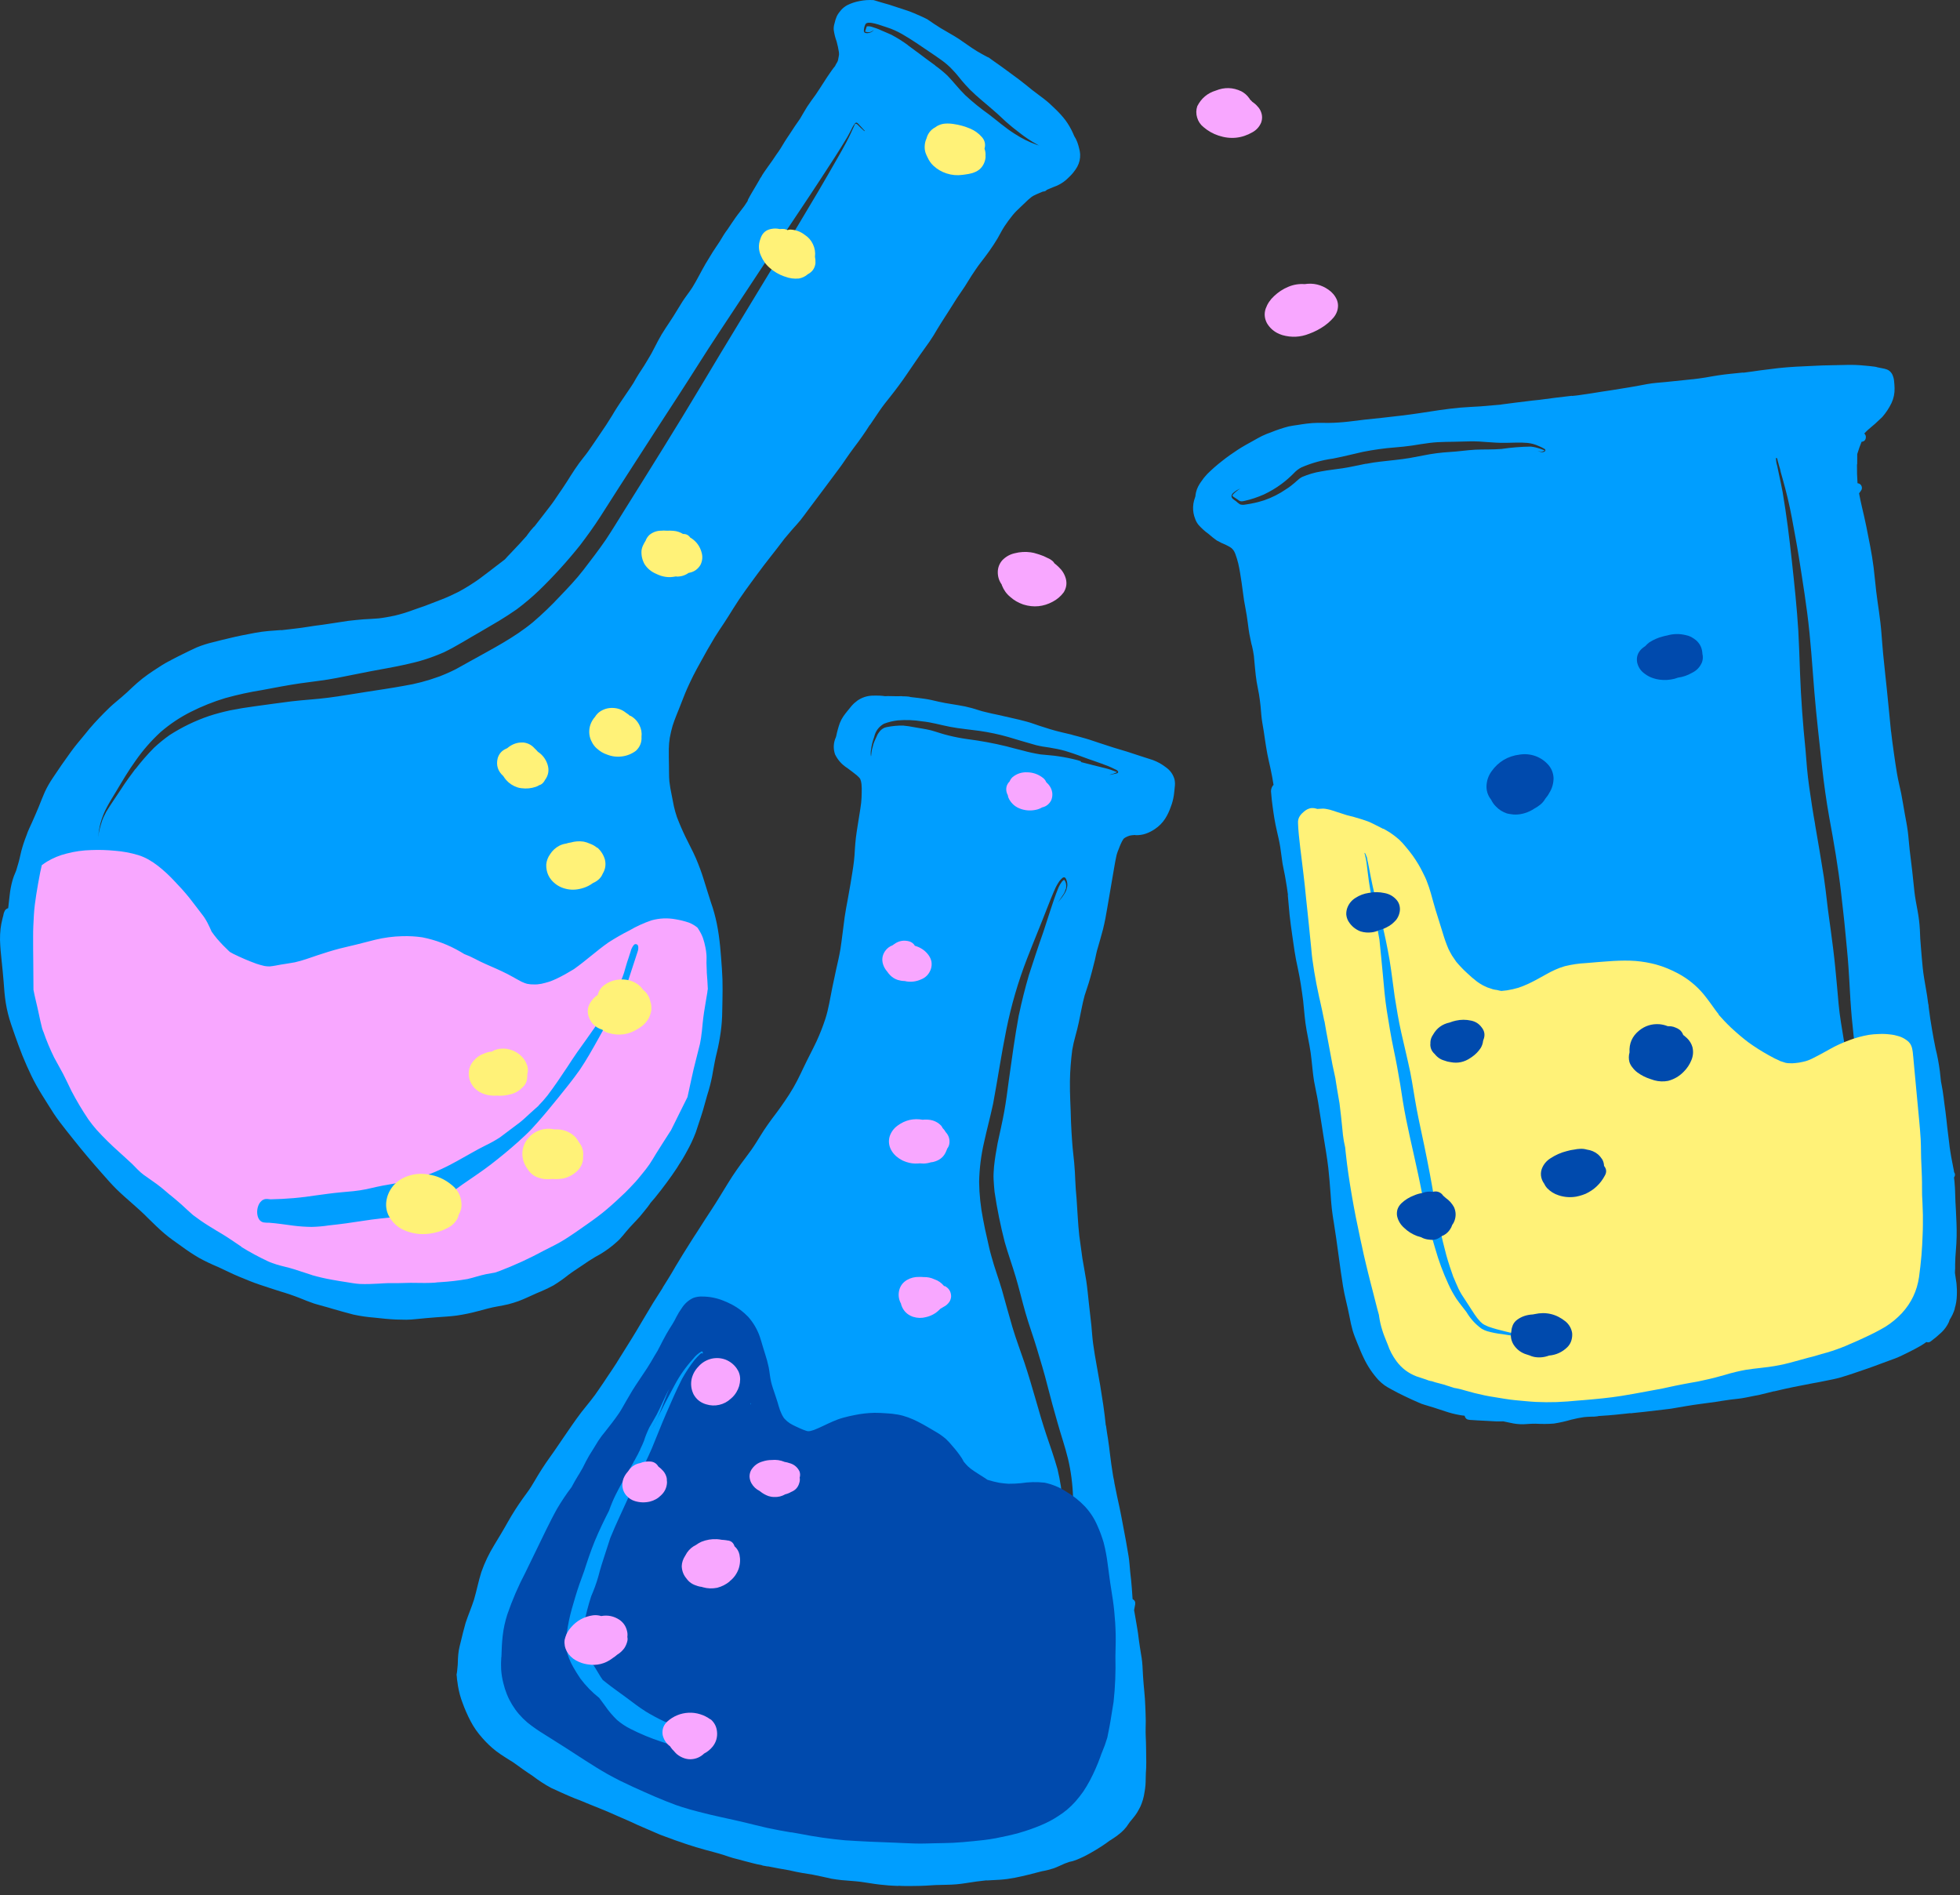
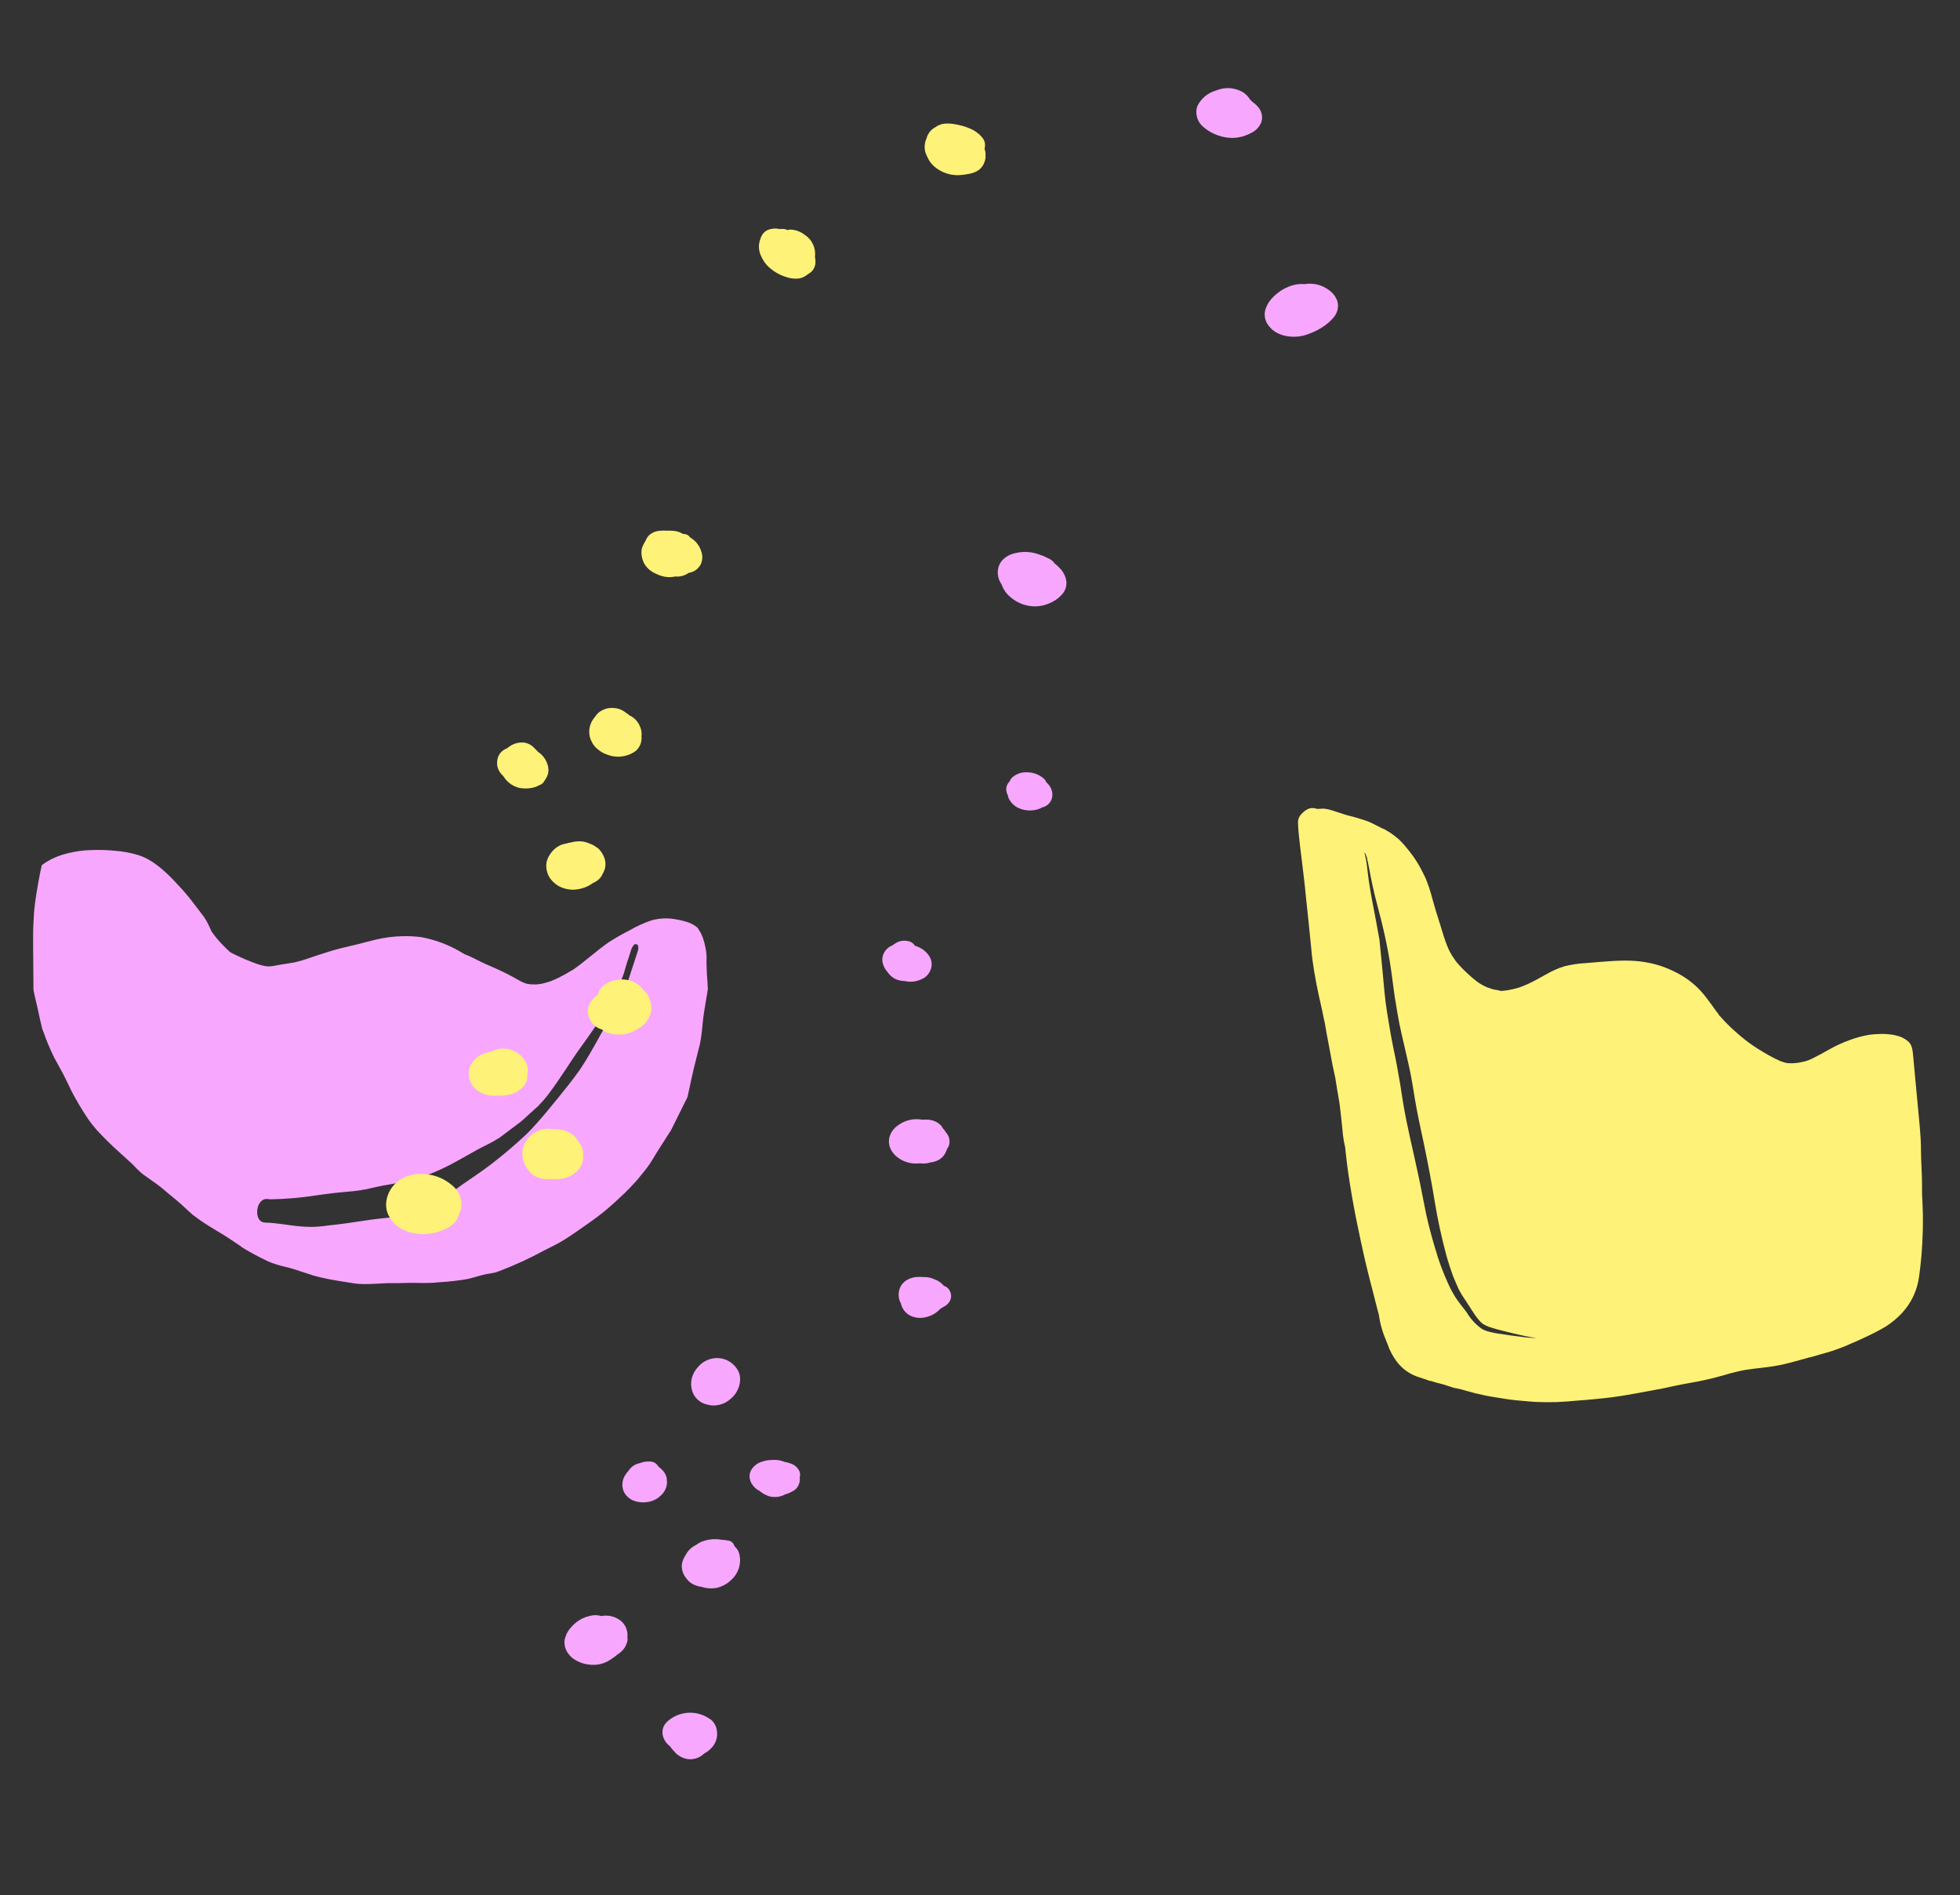
<svg xmlns="http://www.w3.org/2000/svg" width="151" height="146" viewBox="0 0 151 146" fill="none">
  <rect x="0" y="0" width="151" height="146" fill="#333333" stroke="none" />
-   <path d="M44.829 97.502C44.48 97.737 44.121 97.966 43.787 98.216C43.423 98.513 43.037 98.778 42.642 99.023C42.225 99.247 41.793 99.445 41.355 99.622C40.881 99.825 40.418 100.065 39.928 100.242C39.668 100.336 39.407 100.414 39.142 100.482C38.881 100.544 38.626 100.591 38.36 100.638C37.829 100.726 37.303 100.883 36.782 101.018C36.261 101.159 35.73 101.268 35.199 101.346C34.678 101.419 34.147 101.44 33.61 101.482C33.074 101.523 32.6 101.565 32.095 101.617C31.834 101.643 31.574 101.669 31.308 101.669C31.037 101.669 30.761 101.664 30.491 101.653C29.944 101.627 29.392 101.57 28.845 101.508C28.303 101.466 27.761 101.388 27.23 101.273C26.673 101.133 26.126 100.971 25.574 100.815C25.168 100.685 24.751 100.591 24.345 100.466L24.189 100.419C23.819 100.294 23.459 100.148 23.1 100.002L23.142 100.018C22.631 99.815 22.11 99.638 21.579 99.482C21.048 99.32 20.532 99.138 19.985 98.961C19.444 98.784 18.912 98.549 18.381 98.336C17.85 98.117 17.34 97.846 16.814 97.612C16.314 97.403 15.824 97.174 15.35 96.914C14.886 96.643 14.438 96.346 14.006 96.028C13.543 95.695 13.063 95.372 12.642 95.008C12.22 94.643 11.803 94.237 11.397 93.836C10.996 93.43 10.621 93.091 10.209 92.732C9.803 92.377 9.381 92.008 8.985 91.622C8.595 91.237 8.204 90.789 7.829 90.362C7.449 89.93 7.105 89.539 6.756 89.122C6.407 88.706 6.037 88.263 5.694 87.825C5.345 87.388 4.97 86.924 4.621 86.461C4.267 86.002 3.985 85.549 3.694 85.081C3.397 84.612 3.079 84.107 2.798 83.607C2.522 83.107 2.282 82.607 2.053 82.086C1.824 81.57 1.605 81.028 1.412 80.492C1.225 79.956 1.027 79.44 0.855 78.909C0.673 78.367 0.532 77.815 0.444 77.258C0.36 76.732 0.319 76.2 0.282 75.659C0.241 75.117 0.183 74.565 0.126 74.018C0.069 73.471 0.017 72.966 0.001 72.414C-0.004 72.127 0.011 71.841 0.043 71.549C0.074 71.299 0.121 71.049 0.183 70.799L0.261 70.497C0.277 70.372 0.319 70.258 0.376 70.148C0.438 70.055 0.522 69.992 0.631 69.966C0.668 69.627 0.709 69.289 0.746 68.95C0.787 68.555 0.866 68.164 0.975 67.778C1.037 67.586 1.1 67.393 1.188 67.211C1.272 67.034 1.298 66.862 1.36 66.68C1.475 66.331 1.543 65.971 1.636 65.586C1.746 65.169 1.881 64.758 2.043 64.351C2.152 64.002 2.329 63.674 2.475 63.336C2.647 62.945 2.824 62.549 2.985 62.154C3.142 61.758 3.287 61.388 3.454 61.008C3.626 60.638 3.829 60.284 4.058 59.945C4.506 59.268 4.965 58.601 5.444 57.945C5.777 57.482 6.152 57.039 6.522 56.596C6.767 56.289 7.001 56.002 7.261 55.721C7.517 55.435 7.777 55.169 8.043 54.898C8.308 54.627 8.61 54.341 8.918 54.086C9.225 53.831 9.506 53.591 9.793 53.331C10.048 53.086 10.303 52.846 10.569 52.612C10.834 52.377 11.1 52.174 11.381 51.971C11.662 51.768 11.975 51.57 12.272 51.377C12.569 51.179 12.876 51.002 13.199 50.846L13.152 50.862C13.47 50.7 13.787 50.529 14.11 50.377C14.433 50.221 14.798 50.034 15.152 49.877C15.569 49.706 16.001 49.57 16.444 49.466C16.84 49.362 17.235 49.268 17.631 49.174C18.303 49.008 18.975 48.877 19.652 48.752C19.991 48.69 20.329 48.643 20.673 48.612C21.022 48.581 21.319 48.565 21.636 48.539L21.673 48.549C22.105 48.508 22.532 48.445 22.959 48.398C23.381 48.351 23.814 48.268 24.235 48.211C25.095 48.107 25.954 47.956 26.819 47.831C27.22 47.784 27.621 47.742 28.011 47.711C28.407 47.685 28.798 47.674 29.178 47.638C29.558 47.596 29.991 47.513 30.402 47.429C30.86 47.32 31.308 47.185 31.746 47.023L32.616 46.716L32.574 46.737C33.058 46.56 33.543 46.362 34.027 46.179C34.485 46.002 34.933 45.794 35.371 45.57C35.897 45.284 36.402 44.966 36.892 44.622C37.329 44.299 37.761 43.966 38.194 43.633C38.428 43.45 38.668 43.273 38.902 43.091C39.027 42.945 39.157 42.81 39.287 42.674C39.527 42.419 39.772 42.169 40.006 41.914C40.199 41.706 40.386 41.497 40.574 41.284L40.657 41.164C40.798 40.966 40.954 40.779 41.116 40.601C41.136 40.581 41.162 40.56 41.183 40.544C41.59 40.034 41.98 39.508 42.376 39.002C42.616 38.695 42.824 38.377 43.027 38.075C43.235 37.779 43.459 37.445 43.673 37.112C43.892 36.773 44.074 36.466 44.287 36.154C44.496 35.836 44.73 35.523 44.975 35.216C45.225 34.914 45.418 34.622 45.631 34.315C45.85 34.013 46.053 33.679 46.261 33.388C46.569 32.95 46.86 32.497 47.142 32.039C47.277 31.81 47.412 31.586 47.558 31.362C47.699 31.138 47.829 30.956 47.965 30.752C48.241 30.331 48.543 29.919 48.813 29.487L48.824 29.466C48.949 29.247 49.074 29.023 49.204 28.82C49.34 28.612 49.485 28.398 49.621 28.18C49.813 27.857 50.001 27.565 50.178 27.247C50.355 26.93 50.517 26.586 50.694 26.258C50.871 25.924 51.063 25.601 51.272 25.289C51.48 24.966 51.678 24.685 51.871 24.377C52.105 23.997 52.334 23.617 52.574 23.237C52.813 22.862 53.105 22.513 53.345 22.133C53.522 21.846 53.683 21.555 53.84 21.263C53.928 21.107 54.011 20.935 54.095 20.789C54.178 20.638 54.272 20.461 54.355 20.325C54.537 20.018 54.72 19.716 54.907 19.419C55.09 19.122 55.277 18.877 55.449 18.601C55.548 18.435 55.647 18.279 55.746 18.112C55.85 17.95 55.954 17.794 56.053 17.669C56.272 17.351 56.454 17.06 56.668 16.763C56.876 16.466 57.126 16.174 57.345 15.867C57.433 15.742 57.517 15.612 57.6 15.482C57.605 15.435 57.621 15.388 57.647 15.341C57.813 15.013 58.032 14.669 58.225 14.336L58.511 13.846C58.532 13.778 58.584 13.716 58.626 13.653C58.642 13.622 58.662 13.596 58.683 13.57L58.699 13.523C58.746 13.445 58.798 13.362 58.855 13.284C59.063 12.966 59.287 12.68 59.496 12.377C59.6 12.226 59.699 12.075 59.798 11.93C59.902 11.784 60.022 11.617 60.131 11.445C60.235 11.268 60.345 11.086 60.454 10.914C60.563 10.737 60.699 10.539 60.824 10.351C60.944 10.169 61.095 9.935 61.241 9.716C61.386 9.497 61.511 9.341 61.636 9.148C61.829 8.825 61.996 8.518 62.188 8.216C62.386 7.914 62.626 7.586 62.84 7.294C63.251 6.695 63.621 6.065 64.048 5.466C64.142 5.325 64.246 5.2 64.35 5.07C64.35 5.07 64.355 5.044 64.36 5.028C64.418 4.935 64.47 4.841 64.522 4.747L64.564 4.627C64.59 4.518 64.61 4.403 64.626 4.294C64.626 4.294 64.626 4.294 64.616 4.315C64.626 4.299 64.626 4.289 64.631 4.273C64.647 4.221 64.636 4.159 64.636 4.107L64.631 4.023C64.59 3.742 64.527 3.466 64.454 3.195C64.345 2.903 64.272 2.601 64.23 2.294C64.22 2.127 64.241 1.961 64.293 1.799C64.334 1.607 64.392 1.424 64.47 1.247C64.558 1.075 64.668 0.919 64.798 0.773C64.933 0.622 65.09 0.497 65.272 0.398C65.574 0.247 65.892 0.143 66.225 0.081C66.579 0.008 66.939 -0.013 67.303 0.008C67.699 0.138 68.105 0.242 68.506 0.362L68.459 0.346C68.881 0.487 69.303 0.622 69.73 0.763C69.954 0.836 70.178 0.909 70.397 1.008C70.616 1.107 70.772 1.169 70.959 1.252L71.428 1.476C71.767 1.711 72.11 1.945 72.465 2.164C72.933 2.45 73.444 2.716 73.892 3.013C74.34 3.31 74.787 3.653 75.261 3.94C75.522 4.101 75.793 4.242 76.064 4.388L76.168 4.43C76.475 4.659 76.793 4.872 77.105 5.096C77.423 5.315 77.725 5.56 78.043 5.784C78.355 6.008 78.683 6.258 78.996 6.508L79.543 6.95C79.855 7.185 80.147 7.409 80.439 7.627C80.735 7.851 81.022 8.122 81.293 8.388C81.579 8.659 81.845 8.95 82.084 9.263C82.308 9.57 82.501 9.898 82.657 10.247C82.694 10.325 82.725 10.398 82.756 10.476C82.85 10.622 82.928 10.773 82.991 10.94C83.048 11.096 83.1 11.258 83.136 11.424C83.178 11.57 83.204 11.721 83.215 11.877C83.23 12.221 83.157 12.544 82.991 12.851C82.814 13.153 82.6 13.424 82.34 13.664C82.084 13.93 81.782 14.143 81.444 14.299C81.235 14.388 81.006 14.461 80.808 14.555L80.652 14.622C80.616 14.664 80.569 14.7 80.517 14.726C80.459 14.747 80.402 14.758 80.345 14.758L80.001 14.903C79.892 14.95 79.782 14.997 79.673 15.055C79.657 15.049 79.626 15.075 79.605 15.091L79.574 15.107C79.537 15.127 79.506 15.148 79.47 15.174C79.386 15.237 79.314 15.305 79.23 15.372C79.022 15.57 78.814 15.773 78.6 15.971C78.386 16.174 78.189 16.362 78.017 16.575C77.793 16.846 77.59 17.133 77.392 17.424C77.199 17.716 77.032 18.055 76.85 18.372C76.662 18.69 76.433 19.034 76.204 19.357C75.98 19.674 75.746 19.976 75.522 20.268C75.298 20.555 75.079 20.893 74.866 21.211C74.657 21.529 74.506 21.799 74.319 22.086C74.126 22.377 73.918 22.669 73.725 22.961C73.319 23.596 72.923 24.242 72.506 24.877C72.298 25.195 72.116 25.523 71.918 25.846C71.72 26.164 71.47 26.529 71.225 26.857C70.772 27.482 70.355 28.117 69.918 28.747C69.704 29.065 69.485 29.377 69.267 29.669C69.048 29.956 68.829 30.263 68.59 30.555C68.298 30.914 68.011 31.279 67.751 31.659C67.496 32.044 67.256 32.393 67.006 32.763C67.011 32.747 67.017 32.732 67.022 32.716C66.824 33.034 66.631 33.32 66.423 33.617C66.22 33.914 66.001 34.2 65.782 34.492C65.569 34.784 65.366 35.054 65.168 35.351C64.975 35.643 64.798 35.888 64.605 36.148C63.819 37.216 63.017 38.268 62.225 39.331C62.037 39.586 61.85 39.841 61.657 40.086C61.459 40.331 61.251 40.549 61.043 40.784L60.459 41.471L60.407 41.534C60.392 41.554 60.381 41.57 60.366 41.591C60.027 42.039 59.688 42.482 59.34 42.919C58.991 43.357 58.673 43.784 58.345 44.226C58.017 44.664 57.704 45.101 57.386 45.539C57.074 45.976 56.772 46.424 56.491 46.877C56.256 47.252 56.027 47.627 55.782 47.997C55.537 48.362 55.298 48.716 55.069 49.086C54.678 49.732 54.324 50.357 53.97 51.008C53.777 51.357 53.584 51.706 53.402 52.065C53.22 52.424 53.1 52.7 52.949 53.023C52.741 53.492 52.563 53.971 52.376 54.445C52.188 54.924 51.975 55.409 51.819 55.909C51.824 55.904 51.824 55.893 51.824 55.888C51.735 56.2 51.657 56.518 51.6 56.841C51.558 57.112 51.532 57.388 51.527 57.669C51.517 58.086 51.532 58.508 51.537 58.924C51.548 59.346 51.532 59.773 51.569 60.195C51.605 60.518 51.662 60.841 51.73 61.164C51.793 61.487 51.85 61.804 51.918 62.122C51.98 62.398 52.058 62.664 52.147 62.935C52.35 63.466 52.574 63.987 52.824 64.502C53.079 65.039 53.371 65.56 53.605 66.101C53.84 66.648 54.048 67.206 54.22 67.768L54.501 68.669C54.584 68.95 54.678 69.232 54.767 69.508C54.959 70.049 55.11 70.596 55.225 71.159C55.34 71.737 55.423 72.325 55.48 72.914C55.537 73.502 55.574 74.055 55.616 74.627C55.657 75.195 55.673 75.706 55.668 76.247C55.668 76.784 55.652 77.346 55.642 77.898C55.636 78.44 55.6 78.987 55.522 79.523C55.449 80.039 55.355 80.56 55.23 81.065C55.173 81.299 55.116 81.534 55.069 81.784C55.017 82.034 54.975 82.289 54.928 82.539C54.886 82.789 54.845 83.034 54.787 83.268C54.735 83.497 54.673 83.742 54.605 83.976C54.444 84.476 54.319 84.987 54.168 85.497C53.996 86.081 53.787 86.659 53.6 87.242C53.412 87.737 53.188 88.216 52.928 88.68C52.819 88.888 52.699 89.091 52.579 89.294C52.558 89.341 52.527 89.377 52.496 89.419C52.454 89.502 52.402 89.581 52.35 89.653L52.152 89.976C51.907 90.357 51.636 90.726 51.371 91.091C51.1 91.456 50.777 91.883 50.465 92.263C50.35 92.398 50.235 92.534 50.116 92.669L50.048 92.773C49.938 92.93 49.819 93.086 49.694 93.232C49.553 93.403 49.418 93.581 49.277 93.742C49.131 93.909 48.938 94.107 48.772 94.284C48.6 94.466 48.402 94.685 48.235 94.883C48.069 95.081 47.902 95.299 47.72 95.487C47.168 96.018 46.558 96.466 45.881 96.82C45.532 97.023 45.173 97.263 44.829 97.502ZM66.553 2.393C66.579 2.549 66.709 2.56 66.845 2.555C67.058 2.534 67.23 2.44 67.366 2.268L67.319 2.315C67.256 2.362 67.189 2.398 67.121 2.435C67.079 2.456 67.037 2.466 66.991 2.476C66.949 2.482 66.912 2.487 66.871 2.482C66.819 2.476 66.767 2.471 66.72 2.456L66.647 2.435C66.652 2.424 66.652 2.419 66.652 2.414C66.662 2.393 66.668 2.372 66.673 2.351C66.689 2.31 66.704 2.263 66.715 2.221C66.73 2.18 66.756 2.101 66.772 2.044L66.819 2.028L66.939 2.023C67.011 2.028 67.084 2.044 67.157 2.065C67.402 2.143 67.647 2.221 67.881 2.336C68.116 2.445 68.418 2.555 68.678 2.68C69.126 2.919 69.553 3.185 69.959 3.487L69.933 3.476L70.553 3.935L70.704 4.044C71.157 4.383 71.61 4.726 72.069 5.055L72.037 5.044C72.376 5.284 72.694 5.544 72.991 5.825C73.465 6.315 73.876 6.857 74.366 7.336C74.933 7.862 75.537 8.351 76.168 8.799C76.829 9.299 77.459 9.862 78.168 10.305C78.699 10.653 79.267 10.94 79.871 11.153C79.965 11.185 80.058 11.216 80.147 11.242C80.074 11.221 80.001 11.195 79.939 11.153C79.439 10.877 78.97 10.565 78.527 10.216C78.173 9.95 77.834 9.674 77.506 9.383C77.178 9.091 76.892 8.794 76.569 8.528C75.97 7.997 75.319 7.492 74.741 6.919C74.511 6.685 74.293 6.445 74.079 6.19C73.871 5.935 73.668 5.669 73.433 5.43C73.178 5.148 72.892 4.893 72.584 4.669C72.272 4.44 71.954 4.226 71.621 4.002C70.928 3.528 70.23 3.049 69.501 2.627C69.126 2.414 68.735 2.237 68.329 2.107C68.11 2.034 67.886 1.961 67.668 1.888C67.506 1.836 67.34 1.799 67.173 1.768C67.011 1.742 66.72 1.711 66.657 1.903C66.584 2.06 66.553 2.226 66.553 2.393ZM66.626 10.086C66.459 9.909 66.298 9.716 66.126 9.539C66.064 9.476 65.975 9.398 65.892 9.482C65.761 9.638 65.662 9.805 65.584 9.987C65.48 10.195 65.366 10.393 65.256 10.596C64.61 11.68 63.912 12.732 63.22 13.794C62.168 15.409 61.09 16.997 60.027 18.596C58.97 20.195 57.928 21.773 56.881 23.362C55.834 24.95 54.803 26.482 53.803 28.07C52.803 29.654 51.735 31.289 50.688 32.898C49.678 34.456 48.673 36.018 47.668 37.581C47.188 38.331 46.709 39.081 46.241 39.815C45.767 40.554 45.225 41.299 44.683 42.013C43.699 43.242 42.642 44.409 41.511 45.502C40.97 46.018 40.402 46.497 39.803 46.945C39.366 47.247 38.923 47.539 38.465 47.815C38.011 48.091 37.511 48.372 37.037 48.654C36.09 49.19 35.178 49.779 34.199 50.252C33.704 50.466 33.199 50.659 32.688 50.82C32.173 50.987 31.647 51.101 31.116 51.221C30.287 51.404 29.418 51.549 28.564 51.711C27.715 51.877 26.808 52.06 25.933 52.232C25.053 52.409 24.048 52.508 23.095 52.648C22.142 52.789 21.168 52.976 20.204 53.159C19.246 53.31 18.298 53.518 17.36 53.779C16.444 54.054 15.558 54.409 14.699 54.841C13.86 55.263 13.084 55.784 12.371 56.398C11.652 57.06 11.011 57.794 10.454 58.591C9.907 59.346 9.433 60.154 8.959 60.95C8.72 61.346 8.47 61.742 8.251 62.154C8.037 62.544 7.871 62.956 7.751 63.388C7.657 63.747 7.595 64.112 7.553 64.482C7.579 64.393 7.584 64.294 7.6 64.206C7.657 63.94 7.72 63.679 7.803 63.424C7.855 63.263 7.902 63.107 7.975 62.956C8.043 62.815 8.116 62.674 8.183 62.539C8.543 61.945 8.949 61.377 9.324 60.799C9.694 60.221 10.053 59.742 10.433 59.232L10.428 59.258C10.871 58.679 11.35 58.127 11.866 57.607C12.241 57.258 12.636 56.935 13.053 56.638C14.022 56.013 15.048 55.518 16.136 55.148C16.657 54.982 17.189 54.841 17.72 54.726C18.34 54.601 18.954 54.502 19.574 54.419C20.537 54.289 21.506 54.148 22.47 54.029C23.439 53.914 24.366 53.872 25.314 53.747C26.261 53.627 27.241 53.45 28.204 53.304C29.168 53.154 30.147 53.013 31.11 52.836C32.027 52.69 32.918 52.45 33.793 52.133C34.256 51.961 34.704 51.763 35.142 51.539C35.537 51.325 35.923 51.107 36.313 50.888C37.944 49.976 39.626 49.122 41.069 47.924C41.793 47.304 42.48 46.643 43.126 45.95C43.761 45.289 44.397 44.622 44.954 43.898C45.506 43.174 46.142 42.357 46.678 41.57C47.168 40.831 47.626 40.075 48.095 39.325C50.1 36.122 52.11 32.914 54.053 29.659C55.991 26.398 58.011 23.122 59.985 19.846C60.996 18.169 62.006 16.492 63.001 14.81C63.517 13.935 64.017 13.06 64.522 12.18C64.746 11.784 64.975 11.388 65.189 10.982C65.319 10.737 65.444 10.492 65.558 10.242C65.647 10.055 65.725 9.862 65.819 9.674C65.829 9.648 65.84 9.622 65.845 9.596L65.886 9.555C65.897 9.544 65.912 9.534 65.928 9.528L65.959 9.539L66.011 9.555L66.064 9.601C66.23 9.773 66.407 9.935 66.584 10.096C66.621 10.101 66.626 10.091 66.626 10.086ZM88.173 138.075C88.121 138.45 88.017 138.81 87.866 139.153C87.782 139.315 87.699 139.482 87.605 139.633C87.511 139.784 87.407 139.924 87.293 140.06L87.043 140.362C86.959 140.492 86.871 140.617 86.777 140.742C86.657 140.893 86.527 141.034 86.381 141.159C86.131 141.377 85.86 141.57 85.579 141.747L85.496 141.794C85.298 141.94 85.105 142.081 84.897 142.216C84.595 142.419 84.277 142.601 83.965 142.778C83.621 142.976 83.267 143.143 82.902 143.289C82.725 143.357 82.548 143.409 82.366 143.44L82.027 143.565C81.746 143.685 81.47 143.825 81.183 143.93C80.881 144.028 80.574 144.107 80.261 144.159L80.225 144.169C79.897 144.247 79.564 144.341 79.23 144.424C78.897 144.508 78.537 144.586 78.178 144.659C77.803 144.732 77.423 144.784 77.043 144.81C76.704 144.831 76.366 144.846 76.032 144.867L75.996 144.857C75.47 144.909 74.939 144.987 74.418 145.07C73.923 145.153 73.423 145.195 72.918 145.2C72.636 145.206 72.36 145.211 72.079 145.221C71.803 145.237 71.548 145.252 71.293 145.268C71.043 145.284 70.793 145.284 70.543 145.289C70.293 145.294 69.996 145.299 69.725 145.294C69.548 145.294 69.371 145.284 69.194 145.273L69.235 145.289C68.985 145.278 68.735 145.273 68.48 145.252C68.225 145.226 68.022 145.211 67.787 145.185C67.293 145.133 66.808 145.034 66.314 144.971C65.824 144.909 65.334 144.888 64.845 144.841C64.579 144.81 64.319 144.778 64.058 144.732C63.798 144.68 63.558 144.612 63.308 144.565L62.605 144.419L61.777 144.284C61.48 144.232 61.183 144.174 60.886 144.101L60.85 144.091C60.272 144.002 59.699 143.883 59.126 143.773L59.173 143.794L58.772 143.721L58.725 143.706L58.683 143.69C58.194 143.601 57.709 143.461 57.225 143.336C56.985 143.258 56.735 143.216 56.491 143.143C56.246 143.075 55.996 142.987 55.751 142.903C55.261 142.747 54.761 142.627 54.261 142.487C53.845 142.372 53.433 142.247 53.022 142.112L52.751 142.023C52.241 141.857 51.741 141.669 51.235 141.482C50.98 141.398 50.741 141.294 50.491 141.185L49.793 140.883L49.074 140.57C48.819 140.45 48.569 140.331 48.308 140.221C47.829 140.018 47.36 139.805 46.881 139.596C46.407 139.388 45.886 139.195 45.386 138.987L44.657 138.685C44.407 138.601 44.168 138.497 43.923 138.393C43.683 138.294 43.423 138.174 43.178 138.065C42.933 137.95 42.688 137.846 42.449 137.732C41.959 137.466 41.496 137.164 41.053 136.825C40.793 136.648 40.532 136.482 40.272 136.294C40.011 136.112 39.777 135.924 39.517 135.752C39.303 135.617 39.09 135.492 38.876 135.351C38.662 135.216 38.433 135.06 38.225 134.903C37.829 134.596 37.47 134.252 37.142 133.872C36.798 133.487 36.501 133.065 36.261 132.607C36.017 132.143 35.808 131.664 35.631 131.174C35.47 130.752 35.355 130.32 35.282 129.877C35.267 129.773 35.256 129.674 35.241 129.581C35.215 129.445 35.199 129.31 35.194 129.174C35.188 129.159 35.188 129.138 35.188 129.122C35.178 129.075 35.173 129.034 35.178 128.987C35.204 128.903 35.204 128.81 35.22 128.716C35.256 128.403 35.282 128.086 35.282 127.768C35.293 127.555 35.313 127.351 35.345 127.143C35.381 126.919 35.444 126.7 35.496 126.482C35.616 125.992 35.73 125.508 35.871 125.023C36.069 124.424 36.324 123.841 36.517 123.237C36.725 122.534 36.86 121.81 37.084 121.107C37.34 120.377 37.673 119.685 38.079 119.023C38.251 118.732 38.433 118.435 38.61 118.143C38.787 117.851 38.959 117.539 39.136 117.232C39.48 116.622 39.86 116.028 40.267 115.456C40.485 115.143 40.715 114.862 40.912 114.544C41.11 114.232 41.256 113.966 41.433 113.674C41.636 113.336 41.855 113.002 42.079 112.669C42.303 112.341 42.511 112.06 42.725 111.752C42.938 111.44 43.152 111.117 43.371 110.805C43.84 110.127 44.298 109.44 44.798 108.784C45.037 108.476 45.293 108.169 45.532 107.867C45.777 107.56 45.944 107.32 46.131 107.044C46.355 106.732 46.579 106.383 46.798 106.055C47.017 105.732 47.272 105.357 47.501 104.997C47.537 104.935 47.579 104.872 47.61 104.815C47.647 104.758 47.662 104.737 47.688 104.7L47.694 104.68C47.751 104.586 47.813 104.497 47.866 104.409C48.407 103.544 48.954 102.68 49.465 101.794C49.746 101.32 50.027 100.846 50.313 100.377C50.558 99.987 50.808 99.601 51.048 99.221L51.063 99.18L51.548 98.403C51.72 98.127 51.886 97.836 52.053 97.549C52.412 96.945 52.787 96.346 53.162 95.752C53.34 95.461 53.527 95.18 53.715 94.893C53.902 94.607 54.095 94.294 54.287 93.997C54.662 93.419 55.048 92.846 55.402 92.263C55.631 91.898 55.85 91.534 56.074 91.169C56.293 90.805 56.511 90.482 56.741 90.148C56.97 89.81 57.194 89.518 57.438 89.19C57.73 88.81 58.006 88.424 58.261 88.018C58.454 87.716 58.636 87.403 58.834 87.101C59.032 86.799 59.267 86.471 59.496 86.159C59.725 85.851 59.944 85.575 60.152 85.273C60.36 84.971 60.595 84.643 60.808 84.305C61.022 83.966 61.225 83.622 61.407 83.268C61.59 82.919 61.741 82.586 61.907 82.242C62.225 81.57 62.59 80.893 62.912 80.211C63.168 79.653 63.392 79.081 63.584 78.497C63.84 77.711 63.954 76.883 64.121 76.081C64.215 75.612 64.314 75.148 64.418 74.685C64.537 74.159 64.662 73.633 64.751 73.091C64.808 72.726 64.855 72.351 64.902 71.982C64.954 71.539 65.017 71.096 65.074 70.648C65.136 70.206 65.225 69.752 65.308 69.305C65.392 68.857 65.454 68.502 65.522 68.096C65.616 67.502 65.725 66.909 65.793 66.31C65.829 66.018 65.845 65.721 65.86 65.43C65.876 65.138 65.907 64.831 65.939 64.534C66.011 63.94 66.121 63.351 66.209 62.763C66.261 62.456 66.308 62.143 66.345 61.841C66.376 61.534 66.381 61.32 66.386 61.06C66.397 60.799 66.386 60.638 66.371 60.424C66.36 60.341 66.35 60.258 66.329 60.179C66.324 60.148 66.314 60.117 66.298 60.086L66.267 60.002C66.256 59.987 66.246 59.971 66.235 59.956L66.162 59.872L66.001 59.721C65.761 59.529 65.517 59.341 65.272 59.164C64.855 58.898 64.543 58.549 64.329 58.107C64.183 57.659 64.204 57.221 64.397 56.794C64.402 56.768 64.412 56.737 64.423 56.711C64.491 56.367 64.584 56.029 64.704 55.695C64.772 55.518 64.866 55.346 64.97 55.19C65.069 55.044 65.178 54.909 65.287 54.773C65.397 54.633 65.496 54.513 65.605 54.383C65.741 54.226 65.892 54.091 66.058 53.971C66.397 53.737 66.772 53.612 67.183 53.591C67.371 53.581 67.569 53.591 67.756 53.591C67.902 53.596 68.048 53.612 68.194 53.633C68.329 53.622 68.47 53.622 68.605 53.627C68.85 53.633 69.1 53.638 69.35 53.633H69.501L69.522 53.643C69.699 53.638 69.871 53.648 70.043 53.669L70.126 53.695L70.293 53.716C70.616 53.752 70.928 53.789 71.251 53.836C71.574 53.883 71.954 53.971 72.303 54.054C72.652 54.133 72.975 54.19 73.314 54.242C73.652 54.294 74.011 54.357 74.355 54.424C74.709 54.502 75.058 54.596 75.402 54.711C75.564 54.763 75.725 54.815 75.886 54.846C76.241 54.94 76.564 55.002 76.902 55.075L77.98 55.32C78.345 55.398 78.72 55.492 79.09 55.591C79.459 55.69 79.73 55.799 80.048 55.904C80.621 56.091 81.183 56.273 81.772 56.409C82.032 56.476 82.303 56.534 82.564 56.596L82.636 56.622C82.965 56.706 83.293 56.794 83.616 56.888C83.944 56.976 84.334 57.122 84.694 57.237L85.782 57.591C86.131 57.706 86.491 57.794 86.84 57.909L87.84 58.237C88.168 58.341 88.496 58.45 88.824 58.554C89.006 58.622 89.183 58.706 89.355 58.799C89.511 58.888 89.668 58.992 89.808 59.101C90.147 59.336 90.371 59.643 90.485 60.039C90.527 60.242 90.532 60.45 90.501 60.659C90.485 60.862 90.459 61.07 90.433 61.273C90.386 61.581 90.308 61.883 90.194 62.169C90.084 62.487 89.944 62.784 89.767 63.065C89.558 63.388 89.293 63.654 88.975 63.867C88.756 64.018 88.517 64.138 88.267 64.226C88.017 64.31 87.756 64.346 87.496 64.341L87.47 64.331L87.449 64.325C87.366 64.331 87.277 64.336 87.189 64.346L87.095 64.367L87.074 64.362C87.006 64.383 86.933 64.409 86.866 64.435C86.798 64.466 86.751 64.492 86.689 64.523C86.657 64.539 86.631 64.56 86.605 64.581L86.543 64.638C86.537 64.653 86.532 64.664 86.527 64.68C86.501 64.716 86.475 64.752 86.454 64.789C86.386 64.919 86.329 65.049 86.272 65.185C86.225 65.331 86.157 65.466 86.105 65.612C86.084 65.685 86.058 65.758 86.032 65.836C86.027 65.857 86.022 65.877 86.017 65.898C85.949 66.185 85.902 66.471 85.85 66.763C85.756 67.31 85.662 67.857 85.569 68.403L85.303 69.956C85.215 70.508 85.11 71.049 84.975 71.596C84.855 72.065 84.715 72.528 84.579 73.008C84.48 73.31 84.428 73.617 84.36 73.919C84.287 74.226 84.209 74.523 84.131 74.82C84.053 75.117 83.965 75.44 83.871 75.742C83.777 76.049 83.662 76.383 83.558 76.7C83.371 77.377 83.261 78.081 83.11 78.768C83.032 79.127 82.949 79.456 82.855 79.794C82.751 80.159 82.668 80.523 82.605 80.893C82.553 81.284 82.517 81.68 82.485 82.07C82.454 82.461 82.433 82.888 82.428 83.294C82.423 83.799 82.433 84.31 82.454 84.815C82.48 85.32 82.496 85.883 82.511 86.414C82.527 86.94 82.569 87.497 82.605 88.034C82.642 88.57 82.709 89.06 82.756 89.57C82.803 90.086 82.824 90.482 82.84 90.935C82.855 91.388 82.897 91.862 82.939 92.331C83.011 93.289 83.043 94.252 83.152 95.216C83.225 95.789 83.303 96.357 83.386 96.924C83.48 97.502 83.595 98.075 83.683 98.648C83.772 99.226 83.819 99.773 83.881 100.336C83.939 100.898 84.011 101.508 84.079 102.096C84.126 102.581 84.152 103.06 84.22 103.549C84.366 104.617 84.584 105.669 84.761 106.732C84.845 107.242 84.923 107.752 85.001 108.263C85.079 108.778 85.136 109.31 85.194 109.836L85.204 109.805C85.251 110.169 85.308 110.523 85.366 110.883C85.423 111.242 85.465 111.622 85.511 111.992C85.579 112.544 85.652 113.096 85.746 113.653L85.772 113.799C85.808 113.945 85.834 114.091 85.855 114.242C85.85 114.258 85.86 114.284 85.866 114.305C85.928 114.633 85.996 114.961 86.064 115.284C86.131 115.607 86.183 115.841 86.246 116.117C86.308 116.393 86.36 116.695 86.418 116.982C86.527 117.555 86.636 118.127 86.741 118.695C86.814 119.086 86.876 119.476 86.944 119.872C87.011 120.268 87.032 120.7 87.074 121.117C87.121 121.534 87.168 121.919 87.194 122.315C87.215 122.612 87.23 122.903 87.256 123.19C87.418 123.278 87.485 123.414 87.454 123.601C87.428 123.747 87.397 123.898 87.371 124.049C87.381 124.091 87.386 124.138 87.397 124.18C87.465 124.539 87.517 124.903 87.584 125.268C87.652 125.627 87.699 125.992 87.741 126.351C87.793 126.716 87.845 127.075 87.907 127.44C87.98 127.825 88.017 128.216 88.032 128.612C88.053 128.987 88.069 129.351 88.105 129.726C88.136 130.096 88.178 130.487 88.204 130.867C88.23 131.252 88.241 131.622 88.256 132.002C88.272 132.377 88.277 132.778 88.261 133.159C88.251 133.544 88.277 133.893 88.287 134.263C88.303 134.627 88.293 134.956 88.303 135.31C88.308 135.596 88.314 135.883 88.303 136.174C88.287 136.461 88.267 136.711 88.267 136.976C88.267 137.169 88.261 137.362 88.246 137.539C88.23 137.716 88.209 137.893 88.173 138.081V138.075ZM83.272 58.706C83.886 58.872 84.506 59.018 85.126 59.174C85.428 59.247 85.72 59.346 86.006 59.461L86.058 59.482L86.027 59.502C85.866 59.575 85.704 59.633 85.532 59.674L85.48 59.679C85.517 59.69 85.558 59.69 85.595 59.679L85.871 59.617C85.939 59.601 86.183 59.581 86.142 59.45C86.095 59.325 85.949 59.284 85.85 59.237C85.694 59.159 85.532 59.081 85.371 59.018C85.027 58.883 84.642 58.747 84.277 58.617C83.725 58.44 83.189 58.216 82.642 58.034C82.444 57.971 82.251 57.909 82.058 57.846C81.657 57.737 81.256 57.654 80.85 57.591C80.506 57.544 80.173 57.492 79.834 57.409C79.11 57.211 78.386 56.987 77.662 56.773C76.939 56.565 76.199 56.414 75.454 56.304C74.715 56.2 73.939 56.138 73.189 55.992C72.433 55.846 71.756 55.638 71.037 55.57C70.418 55.471 69.798 55.445 69.173 55.497C68.803 55.539 68.444 55.622 68.095 55.758C67.694 55.987 67.444 56.331 67.345 56.784C67.23 57.091 67.152 57.404 67.11 57.726C67.074 57.904 67.069 58.086 67.1 58.263C67.1 58.258 67.105 58.247 67.11 58.242L67.116 58.216C67.116 58.195 67.116 58.169 67.121 58.148C67.131 58.013 67.152 57.883 67.173 57.752C67.22 57.612 67.246 57.466 67.287 57.325C67.36 57.107 67.459 56.904 67.558 56.695C67.584 56.607 67.642 56.529 67.694 56.45C67.73 56.398 67.767 56.346 67.814 56.294C67.855 56.252 67.902 56.211 67.954 56.169C68.001 56.138 68.048 56.107 68.1 56.081C68.178 56.049 68.261 56.023 68.345 56.008C68.756 55.929 69.168 55.888 69.59 55.898C69.871 55.924 70.152 55.966 70.433 56.023C70.86 56.101 71.298 56.159 71.725 56.263C72.178 56.388 72.621 56.554 73.079 56.659C73.558 56.779 74.043 56.872 74.532 56.94C75.537 57.07 76.537 57.252 77.522 57.492L77.485 57.482C77.923 57.596 78.35 57.716 78.793 57.82C79.241 57.945 79.694 58.044 80.157 58.117C80.631 58.174 81.11 58.19 81.579 58.268C82.069 58.341 82.553 58.44 83.027 58.565L83.282 58.648L83.272 58.706ZM80.683 129.487C80.939 128.706 81.194 127.924 81.449 127.143C81.715 126.341 81.928 125.528 82.095 124.7C82.173 124.273 82.235 123.846 82.272 123.414C82.298 123.039 82.319 122.659 82.355 122.258C82.496 120.93 82.725 119.607 82.741 118.258C82.746 117.278 82.704 116.315 82.668 115.336C82.636 114.341 82.511 113.357 82.282 112.388C82.053 111.445 81.73 110.523 81.47 109.591C81.204 108.664 80.933 107.685 80.694 106.737C80.459 105.789 80.162 104.825 79.881 103.888C79.605 102.956 79.261 102.044 78.996 101.107C78.73 100.174 78.517 99.263 78.246 98.357C77.975 97.445 77.662 96.591 77.407 95.695C77.079 94.419 76.814 93.122 76.621 91.815C76.59 91.497 76.564 91.185 76.548 90.867C76.527 90.544 76.558 90.216 76.579 89.893C76.642 89.273 76.746 88.659 76.86 88.055C77.032 87.252 77.22 86.45 77.366 85.643C77.511 84.841 77.616 84.013 77.725 83.195C77.959 81.528 78.183 79.872 78.491 78.2C78.491 78.195 78.496 78.19 78.496 78.18L78.506 78.148C78.72 77.127 78.975 76.122 79.267 75.117C79.631 74.002 79.991 72.893 80.381 71.794C80.558 71.242 80.741 70.69 80.918 70.138C81.1 69.586 81.298 68.982 81.532 68.409C81.569 68.305 81.631 68.211 81.683 68.112C81.725 68.044 81.772 67.976 81.819 67.909L81.918 67.815L81.97 67.789L82.001 67.794L82.022 67.825C82.053 67.872 82.074 67.919 82.095 67.971L82.121 68.055L82.136 68.159L82.147 68.273C82.131 68.31 82.121 68.341 82.136 68.383C82.147 68.43 82.105 68.482 82.09 68.523C82.074 68.57 82.053 68.633 82.037 68.685C82.017 68.752 81.975 68.81 81.944 68.867C81.808 69.086 81.652 69.305 81.506 69.518C81.662 69.32 81.84 69.122 81.975 68.898C82.11 68.706 82.194 68.487 82.225 68.252C82.241 68.086 82.215 67.924 82.152 67.768C82.116 67.69 82.079 67.591 81.975 67.586C81.871 67.586 81.793 67.69 81.746 67.732C81.652 67.825 81.574 67.93 81.511 68.044C81.371 68.268 81.256 68.508 81.157 68.758C81.011 69.096 80.876 69.44 80.735 69.799C80.204 71.174 79.647 72.502 79.121 73.862C78.433 75.638 77.902 77.461 77.527 79.331C77.142 81.221 76.866 83.127 76.511 85.023C76.298 86.023 76.027 87.018 75.808 88.023C75.579 89.018 75.454 90.023 75.433 91.044C75.444 92.013 75.548 92.971 75.735 93.919C75.824 94.424 75.939 94.93 76.053 95.43C76.162 95.93 76.251 96.336 76.381 96.789C76.616 97.664 76.939 98.513 77.189 99.367C77.459 100.331 77.72 101.294 78.001 102.252C78.287 103.206 78.621 104.075 78.928 104.987C79.23 105.898 79.522 106.888 79.798 107.846C80.069 108.805 80.314 109.638 80.61 110.528C80.912 111.414 81.22 112.294 81.475 113.195C81.579 113.633 81.662 114.07 81.735 114.518C81.808 115.148 81.855 115.784 81.886 116.419C81.918 117.049 81.98 117.721 82.017 118.388C82.022 119.263 81.985 120.133 81.902 121.002C81.902 121.002 81.912 120.982 81.912 120.971C81.866 121.476 81.819 121.976 81.808 122.482C81.798 122.987 81.787 123.492 81.746 124.008C81.709 124.523 81.631 125.023 81.532 125.528L81.522 125.56C81.35 126.372 81.131 127.174 80.923 127.982C80.709 128.784 80.501 129.659 80.246 130.487C80.162 130.732 80.084 130.982 80.001 131.226C79.912 131.445 79.84 131.669 79.787 131.893C79.798 131.862 79.808 131.831 79.819 131.799C79.939 131.419 80.116 131.055 80.261 130.685C80.407 130.31 80.543 129.877 80.673 129.487H80.683ZM81.735 123.956L81.73 123.976C81.725 123.987 81.72 123.997 81.72 124.008C81.725 123.992 81.725 123.976 81.725 123.956H81.735ZM150.6 100.815C150.511 101.117 150.376 101.403 150.204 101.669C150.188 101.732 150.168 101.789 150.142 101.851C150.001 102.153 149.808 102.424 149.563 102.653C149.308 102.893 149.043 103.117 148.761 103.325C148.657 103.414 148.537 103.435 148.407 103.388C148.277 103.482 148.142 103.575 148.001 103.659C147.683 103.846 147.35 104.018 147.022 104.18C146.688 104.341 146.376 104.508 146.048 104.633C145.715 104.758 145.303 104.903 144.933 105.044C144.563 105.18 144.241 105.305 143.892 105.424C143.548 105.539 143.183 105.669 142.824 105.789C142.465 105.909 142.126 106.023 141.772 106.122C141.412 106.226 141.043 106.294 140.678 106.367C140.313 106.44 139.954 106.518 139.595 106.575C138.657 106.752 137.725 106.935 136.798 107.159C136.761 107.174 136.73 107.18 136.699 107.185L136.668 107.18C136.303 107.268 135.938 107.367 135.574 107.45C135.204 107.528 134.829 107.591 134.444 107.674C134.058 107.752 133.688 107.778 133.313 107.825C132.933 107.872 132.558 107.94 132.178 107.997C131.418 108.112 130.647 108.19 129.886 108.325C129.501 108.393 129.121 108.461 128.73 108.523C128.34 108.581 127.97 108.607 127.595 108.659C126.965 108.737 126.334 108.805 125.709 108.867H125.756L125.631 108.877L125.595 108.867C124.845 108.95 124.09 109.034 123.334 109.075L123.157 109.086L123.09 109.107C122.912 109.133 122.73 109.143 122.553 109.138C122.376 109.148 122.199 109.153 122.022 109.174C121.699 109.221 121.381 109.284 121.063 109.367L121.11 109.351C120.652 109.487 120.183 109.596 119.709 109.669C119.246 109.706 118.782 109.706 118.313 109.68C117.996 109.674 117.683 109.706 117.366 109.721C117.027 109.726 116.688 109.69 116.36 109.612L115.813 109.497C115.423 109.513 115.043 109.497 114.636 109.466C114.366 109.45 114.095 109.44 113.824 109.424L113.423 109.398C113.313 109.398 113.199 109.388 113.09 109.362C113.048 109.351 113.011 109.331 112.98 109.31C112.902 109.242 112.855 109.164 112.84 109.065C112.694 109.049 112.548 109.034 112.407 109.002C112.058 108.94 111.715 108.851 111.376 108.737L110.944 108.596C110.767 108.539 110.595 108.482 110.418 108.424C110.241 108.367 109.965 108.294 109.746 108.221C109.595 108.174 109.444 108.127 109.298 108.055C108.918 107.893 108.548 107.716 108.173 107.539C107.803 107.362 107.511 107.211 107.183 107.028C107.001 106.935 106.829 106.831 106.662 106.716C106.496 106.596 106.345 106.461 106.199 106.315C105.735 105.805 105.355 105.237 105.063 104.617C104.876 104.242 104.725 103.846 104.563 103.456C104.438 103.148 104.313 102.841 104.215 102.518C104.121 102.195 104.027 101.768 103.959 101.393C103.886 101.013 103.787 100.591 103.694 100.195C103.6 99.799 103.527 99.45 103.465 99.07C103.407 98.69 103.345 98.315 103.293 97.935C103.178 97.101 103.063 96.268 102.949 95.44C102.886 95.034 102.824 94.627 102.761 94.195C102.725 93.982 102.688 93.784 102.662 93.56C102.647 93.456 102.631 93.357 102.621 93.252C102.61 93.148 102.605 93.138 102.6 93.081C102.558 92.721 102.537 92.362 102.511 92.002C102.459 91.31 102.407 90.617 102.329 89.93L102.334 89.976C102.235 89.153 102.095 88.331 101.959 87.508C101.824 86.68 101.688 85.768 101.548 84.903C101.459 84.362 101.329 83.825 101.235 83.284C101.147 82.742 101.1 82.164 101.037 81.612C101.043 81.627 101.043 81.643 101.043 81.659C101.001 81.278 100.954 80.903 100.881 80.534C100.808 80.159 100.741 79.768 100.662 79.377C100.522 78.627 100.48 77.867 100.397 77.107C100.287 76.263 100.168 75.435 99.985 74.591C99.886 74.174 99.808 73.726 99.735 73.284C99.662 72.846 99.621 72.45 99.553 72.034C99.485 71.534 99.407 71.028 99.355 70.523C99.303 70.023 99.267 69.492 99.215 68.971L99.225 68.93C99.178 68.528 99.105 68.117 99.037 67.711C98.975 67.305 98.876 66.924 98.808 66.528C98.746 66.133 98.699 65.68 98.631 65.252C98.564 64.825 98.465 64.424 98.371 64.008C98.22 63.372 98.121 62.726 98.037 62.081C97.996 61.758 97.954 61.44 97.933 61.117C97.892 60.904 97.933 60.706 98.058 60.523C98.074 60.502 98.095 60.487 98.116 60.471C98.048 60.039 97.97 59.612 97.876 59.185C97.782 58.763 97.704 58.435 97.631 58.054C97.564 57.674 97.496 57.284 97.444 56.904C97.392 56.523 97.324 56.091 97.251 55.685C97.178 55.273 97.157 54.841 97.116 54.414C97.116 54.419 97.11 54.424 97.11 54.435L97.116 54.409C97.084 54.091 97.043 53.784 96.991 53.471C96.939 53.159 96.866 52.846 96.814 52.529C96.709 51.867 96.668 51.195 96.6 50.529C96.564 50.273 96.517 50.023 96.459 49.773C96.459 49.763 96.454 49.747 96.449 49.737L96.428 49.669C96.402 49.581 96.386 49.482 96.366 49.393C96.345 49.304 96.329 49.226 96.314 49.138C96.272 48.929 96.225 48.726 96.199 48.502C96.147 48.143 96.11 47.773 96.048 47.409C95.991 47.049 95.912 46.654 95.845 46.268C95.772 45.789 95.72 45.31 95.647 44.831C95.574 44.351 95.506 43.883 95.397 43.414C95.334 43.154 95.256 42.898 95.162 42.648C95.136 42.591 95.11 42.534 95.084 42.482C95.064 42.445 95.043 42.409 95.017 42.377L94.949 42.299L94.876 42.226L94.756 42.143C94.642 42.075 94.532 42.023 94.423 41.966C94.189 41.872 93.959 41.763 93.735 41.633C93.522 41.482 93.319 41.32 93.121 41.143C92.834 40.94 92.569 40.7 92.334 40.435C92.23 40.304 92.147 40.164 92.09 40.008C92.027 39.851 91.98 39.695 91.949 39.529C91.892 39.2 91.907 38.877 91.991 38.56C92.022 38.45 92.058 38.336 92.095 38.232C92.105 38.127 92.116 38.029 92.142 37.929C92.178 37.768 92.235 37.617 92.308 37.476C92.371 37.357 92.439 37.242 92.517 37.133C92.662 36.914 92.824 36.711 93.006 36.518C93.366 36.164 93.746 35.825 94.147 35.518C94.522 35.216 94.923 34.935 95.329 34.669C95.73 34.404 96.162 34.169 96.579 33.94C96.793 33.82 97.006 33.695 97.23 33.586C97.459 33.476 97.689 33.383 97.923 33.304C98.366 33.122 98.819 32.971 99.282 32.851C99.511 32.799 99.751 32.773 99.98 32.737C100.215 32.7 100.454 32.659 100.688 32.633C100.965 32.596 101.241 32.581 101.522 32.575C101.787 32.57 102.058 32.581 102.329 32.581C102.85 32.575 103.366 32.539 103.881 32.482C104.741 32.372 105.605 32.268 106.459 32.19C107.438 32.075 108.412 31.976 109.386 31.825C110.36 31.674 111.449 31.497 112.491 31.404C113.022 31.357 113.553 31.341 114.069 31.305C114.59 31.263 115.116 31.221 115.657 31.169L115.642 31.164L115.678 31.159C116.397 31.07 117.11 30.966 117.824 30.888L117.902 30.877L117.959 30.872L118.027 30.862L118.579 30.805C119.418 30.695 120.251 30.581 121.09 30.492L121.121 30.502C121.188 30.497 121.256 30.487 121.324 30.482L121.376 30.476L121.553 30.456C121.683 30.44 121.819 30.419 121.954 30.398C122.199 30.367 122.444 30.325 122.683 30.289C123.152 30.206 123.626 30.143 124.095 30.07L125.511 29.841C125.985 29.768 126.449 29.669 126.918 29.586C127.381 29.502 127.86 29.476 128.329 29.43C128.803 29.377 129.308 29.325 129.793 29.279L130.433 29.211L130.381 29.221C130.725 29.18 131.063 29.138 131.402 29.081C131.741 29.023 132.032 28.966 132.355 28.919C132.991 28.82 133.636 28.768 134.282 28.7L134.313 28.711C134.751 28.659 135.194 28.591 135.636 28.529C136.079 28.471 136.553 28.409 137.017 28.357C137.907 28.263 138.803 28.221 139.699 28.185L140.371 28.154C140.6 28.143 140.829 28.138 141.058 28.138L142.293 28.112C142.741 28.101 143.188 28.117 143.636 28.164C143.897 28.19 144.162 28.206 144.423 28.247L144.543 28.268L144.647 28.299C144.824 28.331 145.011 28.367 145.173 28.404C145.293 28.43 145.407 28.471 145.517 28.539C145.636 28.622 145.73 28.732 145.793 28.867C145.866 29.029 145.907 29.19 145.923 29.362C145.938 29.544 145.959 29.726 145.959 29.904C145.97 30.31 145.892 30.69 145.72 31.055C145.532 31.445 145.293 31.805 145.006 32.133C144.657 32.476 144.293 32.799 143.918 33.107C143.813 33.2 143.72 33.299 143.626 33.398C143.715 33.482 143.756 33.581 143.746 33.7C143.73 33.904 143.621 34.013 143.418 34.034C143.303 34.315 143.199 34.607 143.11 34.898L143.126 34.851C143.116 34.893 143.1 34.935 143.084 34.976C143.084 35.232 143.084 35.487 143.079 35.747C143.079 35.752 143.074 35.758 143.074 35.763C143.069 35.773 143.069 35.779 143.063 35.789C143.058 36.268 143.069 36.747 143.105 37.226C143.168 37.232 143.23 37.252 143.287 37.289C143.371 37.346 143.418 37.424 143.438 37.529C143.454 37.627 143.433 37.721 143.371 37.799C143.324 37.872 143.277 37.94 143.225 38.008C143.293 38.357 143.36 38.706 143.444 39.049C143.688 40.06 143.892 41.07 144.084 42.091C144.183 42.622 144.277 43.164 144.345 43.716C144.412 44.273 144.459 44.804 144.522 45.346L144.543 45.549C144.61 46.081 144.683 46.607 144.761 47.133C144.834 47.659 144.907 48.237 144.949 48.799C144.996 49.357 145.027 49.851 145.079 50.383C145.131 50.919 145.194 51.492 145.251 52.044C145.324 52.752 145.407 53.461 145.47 54.169C145.537 54.877 145.616 55.643 145.688 56.383C145.688 56.367 145.688 56.346 145.688 56.331C145.751 56.872 145.819 57.414 145.897 57.945C145.975 58.476 146.048 59.023 146.142 59.57C146.235 60.117 146.36 60.607 146.47 61.127C146.574 61.654 146.647 62.148 146.741 62.664C146.834 63.174 146.918 63.586 146.98 64.06C147.043 64.534 147.063 64.992 147.121 65.461C147.183 66.002 147.256 66.549 147.319 67.096C147.376 67.638 147.433 68.174 147.491 68.716C147.491 68.7 147.491 68.685 147.485 68.669C147.543 69.169 147.636 69.659 147.73 70.153C147.819 70.633 147.881 71.117 147.907 71.607C147.918 71.841 147.923 72.081 147.938 72.315C147.954 72.555 147.975 72.81 147.996 73.06C148.037 73.565 148.079 74.075 148.131 74.581C148.183 75.086 148.282 75.633 148.371 76.148C148.438 76.534 148.506 76.924 148.548 77.305C148.574 77.383 148.584 77.466 148.584 77.555L148.605 77.721C148.668 78.247 148.751 78.763 148.84 79.284C148.928 79.799 149.017 80.294 149.121 80.789C149.267 81.367 149.371 81.945 149.449 82.534C149.48 82.805 149.506 83.075 149.537 83.336L149.563 83.461C149.715 84.185 149.772 84.909 149.881 85.633C149.933 86.039 149.975 86.435 150.017 86.836C150.063 87.237 150.116 87.591 150.157 87.971C150.173 88.112 150.188 88.247 150.204 88.372L150.251 88.685C150.329 89.216 150.449 89.737 150.543 90.263L150.537 90.284C150.636 90.424 150.642 90.57 150.537 90.711C150.553 90.81 150.563 90.914 150.574 91.013C150.605 91.357 150.626 91.695 150.631 92.039C150.631 92.377 150.662 92.799 150.683 93.18C150.715 93.867 150.756 94.555 150.741 95.242C150.735 95.607 150.715 95.961 150.683 96.325C150.647 96.685 150.636 97.039 150.626 97.398C150.626 97.513 150.621 97.627 150.626 97.742C150.626 97.742 150.621 97.82 150.616 97.857L150.61 98.06C150.647 98.325 150.688 98.596 150.73 98.872C150.761 99.185 150.772 99.492 150.756 99.805C150.746 100.148 150.694 100.482 150.59 100.81L150.6 100.815ZM119.058 34.659C119.027 34.586 118.928 34.549 118.866 34.513C118.808 34.476 118.647 34.404 118.532 34.357C118.261 34.232 117.98 34.154 117.683 34.122C117.412 34.101 117.142 34.091 116.871 34.096C116.329 34.107 115.782 34.133 115.251 34.101C114.819 34.081 114.381 34.039 113.949 34.013C113.511 33.992 113.037 34.002 112.584 34.018C111.777 34.049 110.98 34.018 110.173 34.117C109.709 34.174 109.251 34.252 108.787 34.325C108.324 34.393 107.928 34.429 107.496 34.466C106.657 34.529 105.824 34.648 105.001 34.81C104.209 34.992 103.428 35.185 102.636 35.341L102.678 35.331C101.85 35.445 101.053 35.669 100.282 35.997C100.053 36.112 99.855 36.263 99.683 36.45C99.381 36.758 99.058 37.039 98.715 37.294C98.298 37.601 97.85 37.867 97.376 38.091C96.892 38.304 96.386 38.476 95.866 38.591C95.782 38.612 95.699 38.622 95.616 38.622L95.564 38.607L95.522 38.591L95.496 38.586C95.35 38.476 95.194 38.388 95.043 38.284L94.975 38.232L94.949 38.195L94.954 38.174C94.959 38.164 94.965 38.148 94.965 38.133C94.991 38.101 95.017 38.065 95.043 38.034C95.147 37.935 95.256 37.841 95.371 37.758C95.418 37.721 95.465 37.69 95.517 37.664C95.543 37.648 95.569 37.638 95.6 37.627C95.381 37.695 95.194 37.81 95.022 37.961C94.928 38.034 94.876 38.127 94.876 38.247C94.892 38.409 95.09 38.513 95.209 38.601C95.303 38.69 95.407 38.773 95.517 38.846L95.569 38.867C95.689 38.893 95.808 38.898 95.933 38.872C96.428 38.804 96.918 38.695 97.397 38.539C98.001 38.331 98.564 38.044 99.084 37.685C99.319 37.539 99.537 37.372 99.746 37.19C99.866 37.081 99.991 36.966 100.126 36.862C100.188 36.815 100.256 36.779 100.324 36.742C100.798 36.539 101.287 36.398 101.793 36.315C102.34 36.211 102.892 36.159 103.433 36.075C103.97 35.997 104.631 35.841 105.23 35.726L105.251 35.732C105.98 35.581 106.709 35.529 107.444 35.44C107.845 35.393 108.225 35.351 108.61 35.284L109.683 35.081C110.345 34.945 111.017 34.862 111.694 34.82C112.355 34.784 113.006 34.679 113.662 34.643C114.324 34.612 115.006 34.643 115.673 34.586C116.423 34.476 117.173 34.414 117.933 34.404C118.063 34.419 118.194 34.44 118.324 34.471C118.532 34.523 118.73 34.591 118.928 34.669L119.001 34.69C118.985 34.706 118.975 34.716 118.959 34.726L118.892 34.763C118.86 34.779 118.829 34.789 118.798 34.789L118.735 34.794C118.642 34.784 118.553 34.768 118.459 34.742C118.626 34.799 118.855 34.898 119.017 34.768C119.048 34.737 119.063 34.706 119.058 34.659ZM143.72 93.742C143.715 92.857 143.715 91.982 143.662 91.096C143.61 90.216 143.532 89.325 143.47 88.44L143.449 88.081C143.423 87.601 143.376 87.112 143.381 86.633C143.392 86.153 143.381 85.7 143.366 85.232C143.35 84.763 143.345 84.299 143.298 83.836C143.251 83.377 143.183 82.877 143.121 82.398C142.892 80.607 142.668 78.815 142.558 77.018C142.548 76.872 142.537 76.726 142.532 76.575L142.537 76.669C142.496 75.945 142.459 75.226 142.407 74.497C142.345 73.575 142.241 72.643 142.157 71.716C142.074 70.784 141.944 69.758 141.84 68.784C141.616 66.815 141.277 64.857 140.918 62.919C140.699 61.685 140.527 60.44 140.386 59.195C140.178 57.242 139.944 55.294 139.782 53.336C139.616 51.294 139.496 49.263 139.23 47.232C139.105 46.263 138.959 45.294 138.808 44.331C138.657 43.362 138.506 42.372 138.324 41.398C138.147 40.424 137.959 39.346 137.72 38.357C137.6 37.862 137.475 37.372 137.334 36.883C137.267 36.627 137.194 36.377 137.121 36.127L137.209 36.362L137.063 35.888C137.022 35.747 136.98 35.601 136.949 35.466C136.944 35.404 136.923 35.341 136.892 35.289C136.866 35.279 136.824 35.263 136.824 35.294C136.824 35.497 136.855 35.695 136.918 35.888L137.069 36.612C137.168 37.034 137.246 37.476 137.334 37.904C137.636 39.674 137.855 41.45 138.048 43.232C138.241 45.018 138.433 46.799 138.543 48.586C138.6 49.685 138.642 50.794 138.678 51.898C138.751 53.851 138.897 55.789 139.095 57.732C139.168 58.69 139.241 59.654 139.381 60.612C139.517 61.575 139.673 62.612 139.855 63.607L139.829 63.487C140.069 64.846 140.293 66.206 140.511 67.565C140.61 68.226 140.688 68.898 140.767 69.581C140.84 70.258 140.954 70.966 141.043 71.659C141.173 72.622 141.298 73.586 141.392 74.56C141.491 75.528 141.563 76.414 141.647 77.341C141.73 78.268 141.902 79.211 142.053 80.143C142.204 81.075 142.355 81.982 142.522 82.903L142.511 82.831C142.673 83.758 142.782 84.685 142.834 85.622C142.907 86.586 142.985 87.534 143.11 88.492C143.209 89.377 143.36 90.268 143.47 91.164C143.579 92.055 143.636 92.898 143.699 93.773L143.72 93.742ZM142.543 77.06L142.537 77.013C142.537 76.997 142.537 76.982 142.532 76.966C142.548 76.987 142.548 77.034 142.548 77.06H142.543Z" fill="#009EFF" />
  <path d="M106.537 75.086C106.621 76.028 106.699 76.966 106.845 77.888C106.996 78.815 107.157 79.851 107.365 80.82C107.558 81.726 107.725 82.638 107.876 83.549L108.074 84.82C108.381 86.721 108.86 88.596 109.256 90.471C109.475 91.482 109.657 92.492 109.865 93.497C110.058 94.409 110.308 95.31 110.574 96.2C110.839 97.133 111.173 98.034 111.579 98.914C111.756 99.31 111.964 99.685 112.199 100.049C112.443 100.403 112.72 100.737 112.975 101.075C113.277 101.586 113.662 102.013 114.147 102.362C114.282 102.445 114.428 102.508 114.579 102.555C114.954 102.659 115.339 102.737 115.73 102.778C116.167 102.851 116.615 102.919 117.063 102.966C117.501 103.034 117.943 103.07 118.386 103.081C118.022 103.034 117.657 102.966 117.292 102.883C116.845 102.784 116.397 102.68 115.949 102.565C115.516 102.466 115.084 102.346 114.662 102.2C114.548 102.153 114.438 102.101 114.329 102.044L114.147 101.919L114.173 101.924C114.11 101.877 114.053 101.831 114.001 101.773L114.022 101.784C113.943 101.7 113.865 101.617 113.798 101.528C113.662 101.357 113.548 101.174 113.428 100.987L113.449 101.023C113.173 100.586 112.886 100.159 112.61 99.732C112.522 99.586 112.438 99.435 112.365 99.284C112.225 98.982 112.1 98.68 111.975 98.383L111.98 98.414C111.782 97.851 111.584 97.273 111.423 96.69C111.063 95.336 110.761 93.976 110.537 92.591C110.303 91.138 110.022 89.69 109.725 88.247C109.532 87.31 109.318 86.377 109.141 85.435C108.964 84.492 108.834 83.539 108.647 82.596C108.433 81.581 108.188 80.581 107.959 79.565C107.746 78.633 107.595 77.69 107.443 76.742L107.449 76.778C107.313 75.836 107.209 74.888 107.053 73.95C106.881 72.95 106.673 71.966 106.433 70.982C106.204 70.075 105.949 69.174 105.751 68.263C105.647 67.784 105.553 67.305 105.464 66.825C105.417 66.56 105.36 66.305 105.287 66.044L105.407 66.299L105.251 65.914C105.23 65.846 105.199 65.784 105.162 65.721C105.141 65.69 105.121 65.711 105.126 65.752L105.162 65.867C105.209 66.065 105.251 66.268 105.282 66.476C105.345 66.945 105.391 67.419 105.459 67.888C105.527 68.357 105.621 68.877 105.709 69.372C105.902 70.372 106.095 71.377 106.272 72.383C106.355 73.268 106.459 74.174 106.537 75.086ZM109.871 106.278C109.688 106.216 109.522 106.164 109.324 106.096L109.131 106.034C108.501 105.794 107.985 105.403 107.584 104.862C107.292 104.466 107.063 104.039 106.907 103.57L106.813 103.341C106.704 103.065 106.574 102.758 106.48 102.435C106.376 102.107 106.303 101.773 106.251 101.43L106.235 101.305C106.147 101.002 106.074 100.706 105.996 100.403L105.782 99.56C105.714 99.31 105.652 99.065 105.589 98.815C105.449 98.278 105.324 97.747 105.193 97.206C105.1 96.825 105.016 96.445 104.938 96.065L104.813 95.502C104.574 94.403 104.345 93.263 104.147 92.107C103.949 90.95 103.792 89.898 103.693 88.961L103.662 88.685L103.636 88.409C103.6 88.242 103.568 88.075 103.532 87.909C103.475 87.586 103.438 87.258 103.412 86.924C103.35 86.346 103.287 85.669 103.199 85.008L103.178 84.883L103.136 84.643C103.084 84.357 103.037 84.07 102.99 83.784C102.98 83.726 102.975 83.7 102.975 83.674C102.975 83.653 102.959 83.591 102.954 83.555L102.943 83.487C102.923 83.351 102.897 83.2 102.876 83.055L102.787 82.638C102.699 82.263 102.615 81.851 102.527 81.341C102.464 81.008 102.402 80.669 102.339 80.331C102.235 79.794 102.136 79.263 102.048 78.721L102.037 78.68L102.032 78.638L102.027 78.664C101.923 78.127 101.803 77.586 101.688 77.065L101.636 76.851C101.47 76.101 101.35 75.466 101.251 74.862C101.204 74.549 101.152 74.242 101.11 73.924C101.079 73.706 101.058 73.482 101.037 73.258L101.016 73.028C100.959 72.414 100.897 71.794 100.829 71.174C100.803 70.909 100.772 70.648 100.746 70.377C100.704 70.002 100.662 69.627 100.626 69.252C100.568 68.596 100.49 67.945 100.417 67.31L100.303 66.372L100.173 65.315C100.136 65.002 100.1 64.68 100.068 64.362L100.053 64.2C100.032 63.945 100.006 63.679 100.001 63.414C99.985 63.206 100.037 63.018 100.152 62.846C100.225 62.742 100.308 62.648 100.407 62.57C100.496 62.482 100.595 62.414 100.709 62.351C100.933 62.237 101.162 62.221 101.407 62.294L101.48 62.32L101.647 62.31C101.74 62.299 101.839 62.294 101.943 62.294C102.053 62.299 102.162 62.315 102.277 62.341C102.402 62.362 102.527 62.398 102.652 62.44C102.761 62.476 102.876 62.513 103.001 62.554L103.313 62.654C103.407 62.685 103.501 62.716 103.6 62.747L103.746 62.794C104.105 62.883 104.49 62.982 104.855 63.101L104.959 63.133C105.256 63.232 105.48 63.304 105.678 63.409C105.876 63.513 106.105 63.612 106.376 63.758L106.537 63.841L106.584 63.851L106.626 63.867L106.761 63.945C106.876 64.013 106.99 64.081 107.105 64.153C107.339 64.31 107.563 64.482 107.777 64.669C107.959 64.841 108.136 65.028 108.292 65.226C108.485 65.45 108.667 65.685 108.839 65.919C109.136 66.336 109.402 66.778 109.626 67.242C109.74 67.461 109.86 67.706 109.97 68.018C110.063 68.242 110.131 68.476 110.199 68.7L110.235 68.815L110.246 68.857L110.423 69.492L110.605 70.122L110.855 70.919L111.162 71.909C111.282 72.315 111.423 72.711 111.589 73.101C111.673 73.273 111.761 73.44 111.86 73.607C111.97 73.768 112.084 73.93 112.193 74.096C112.449 74.398 112.72 74.685 113.011 74.95C113.261 75.19 113.522 75.414 113.792 75.622C113.943 75.732 114.095 75.825 114.256 75.914C114.365 75.971 114.475 76.023 114.589 76.07L114.704 76.107C114.808 76.143 114.912 76.174 115.011 76.211C115.115 76.242 115.225 76.252 115.334 76.268C115.443 76.299 115.558 76.325 115.667 76.341C115.813 76.331 115.959 76.31 116.1 76.294C116.397 76.247 116.688 76.18 116.975 76.096C117.214 76.013 117.454 75.924 117.699 75.81C118.115 75.617 118.501 75.403 118.876 75.195L119.079 75.081C119.36 74.924 119.584 74.805 119.803 74.711C120.042 74.601 120.292 74.508 120.548 74.435C121.084 74.305 121.621 74.221 122.173 74.195L122.24 74.19C122.803 74.138 123.365 74.096 123.928 74.055C124.48 74.013 125.027 73.992 125.579 74.008C126.136 74.023 126.683 74.096 127.225 74.216C127.438 74.263 127.652 74.32 127.86 74.388L128.068 74.456C128.329 74.549 128.589 74.653 128.839 74.773C129.115 74.903 129.355 75.028 129.563 75.153C130.298 75.596 130.928 76.159 131.443 76.841C131.595 77.034 131.735 77.232 131.881 77.43C132.022 77.622 132.23 77.93 132.417 78.148L132.376 78.138C132.673 78.476 132.99 78.815 133.355 79.164C133.839 79.612 134.282 79.987 134.704 80.305C135.204 80.664 135.72 80.992 136.256 81.289C136.553 81.456 136.85 81.612 137.162 81.747L137.407 81.825L137.563 81.877L137.725 81.903C137.839 81.909 137.949 81.914 138.063 81.914C138.183 81.914 138.407 81.888 138.589 81.862C138.766 81.836 138.975 81.784 139.141 81.742C139.292 81.69 139.438 81.633 139.584 81.565C139.897 81.414 140.209 81.242 140.516 81.075C140.673 80.987 140.824 80.898 140.985 80.815C141.459 80.549 141.954 80.325 142.464 80.138C142.959 79.95 143.47 79.81 143.99 79.721C144.24 79.685 144.49 79.664 144.74 79.659C145.027 79.643 145.318 79.653 145.605 79.69C145.839 79.711 146.068 79.763 146.292 79.831C146.516 79.898 146.72 80.008 146.907 80.148C147.006 80.216 147.084 80.294 147.152 80.393C147.235 80.518 147.287 80.653 147.318 80.799C147.355 80.966 147.376 81.138 147.386 81.315L147.397 81.403L147.433 81.799L147.47 82.2L147.61 83.706L147.678 84.43C147.74 85.075 147.803 85.716 147.86 86.362C147.902 86.825 147.943 87.289 147.97 87.752C147.985 88.096 147.996 88.44 147.996 88.784C148.001 88.94 148.006 89.096 148.006 89.247C148.011 89.497 148.027 89.742 148.037 89.987C148.042 90.226 148.058 90.43 148.063 90.653C148.074 90.93 148.074 91.211 148.074 91.487C148.079 91.68 148.079 91.872 148.079 92.07C148.084 92.278 148.1 92.482 148.11 92.69C148.126 92.992 148.136 93.294 148.141 93.596C148.141 94.055 148.147 94.596 148.121 95.117C148.1 95.638 148.079 96.19 148.032 96.706C147.98 97.305 147.917 97.846 147.845 98.372C147.693 99.435 147.256 100.362 146.532 101.153C146.152 101.56 145.725 101.914 145.251 102.211C144.709 102.534 144.157 102.805 143.73 103.002C143.308 103.206 142.933 103.367 142.527 103.539L142.209 103.68C141.735 103.877 141.251 104.049 140.756 104.195L140.334 104.31L139.954 104.424C139.735 104.487 139.527 104.549 139.308 104.596L138.626 104.784C138.381 104.851 138.131 104.919 137.881 104.987C137.35 105.127 136.813 105.232 136.272 105.305L135.589 105.388C135.235 105.43 134.881 105.466 134.522 105.523C133.985 105.622 133.449 105.747 132.923 105.909C132.35 106.075 131.829 106.211 131.324 106.315C130.975 106.398 130.615 106.471 130.272 106.523L129.709 106.627L129.074 106.752L128.084 106.966L126.85 107.195C126.214 107.315 125.579 107.43 124.938 107.534C123.975 107.69 122.98 107.778 122.016 107.862L121.6 107.893C121.027 107.95 120.47 107.992 119.917 108.013C119.371 108.028 118.86 108.028 118.334 108.002C117.803 107.976 117.23 107.909 116.73 107.867C116.23 107.82 115.657 107.716 115.074 107.622C114.621 107.555 114.157 107.456 113.605 107.32L112.954 107.143C112.699 107.06 112.438 107.002 112.178 106.945L112.225 106.956L112.042 106.924L111.845 106.862L111.761 106.836L111.673 106.805L111.568 106.773L111.454 106.737L111.391 106.716L111.308 106.685C111.079 106.612 110.839 106.57 110.6 106.497L110.303 106.403C110.131 106.383 110.011 106.336 109.871 106.278Z" fill="#FFF278" />
-   <path d="M85.39 133.45C85.52 132.846 85.609 132.226 85.708 131.622C85.734 131.456 85.765 131.284 85.791 131.112C85.916 129.956 85.963 128.789 85.932 127.622C85.937 127.049 85.968 126.476 85.952 125.898C85.942 125.32 85.9 124.721 85.843 124.127C85.786 123.528 85.697 122.992 85.609 122.43C85.499 121.773 85.426 121.117 85.333 120.461C85.265 119.919 85.166 119.383 85.031 118.857C84.9 118.403 84.739 117.966 84.546 117.539C84.317 116.997 84.004 116.513 83.603 116.075C83.161 115.607 82.661 115.211 82.103 114.888C81.603 114.565 81.057 114.346 80.473 114.221C79.859 114.153 79.249 114.169 78.64 114.263C78.327 114.289 78.01 114.31 77.692 114.305C77.458 114.289 77.234 114.268 76.999 114.232C76.687 114.174 76.379 114.096 76.077 114.002L75.853 113.851C75.499 113.617 75.135 113.409 74.791 113.153L74.567 112.961C74.458 112.851 74.353 112.732 74.249 112.607L74.109 112.351C73.89 112.018 73.645 111.7 73.379 111.403C73.223 111.206 73.051 111.023 72.869 110.851C72.64 110.653 72.4 110.482 72.14 110.331C71.202 109.784 70.265 109.174 69.171 108.976C68.874 108.924 68.577 108.888 68.275 108.877C67.973 108.857 67.676 108.836 67.374 108.841C66.859 108.851 66.348 108.909 65.843 109.013C65.541 109.075 65.228 109.138 64.932 109.226C64.666 109.299 64.411 109.398 64.156 109.508C63.671 109.716 63.202 109.971 62.713 110.159C62.63 110.19 62.541 110.216 62.452 110.237L62.353 110.252L62.27 110.258L62.182 110.247L62.067 110.211C61.791 110.122 61.531 109.992 61.27 109.872C61.13 109.81 60.994 109.732 60.859 109.653C60.781 109.601 60.708 109.544 60.635 109.487C60.572 109.43 60.51 109.367 60.447 109.305L60.374 109.216C60.333 109.153 60.296 109.091 60.26 109.023C60.223 108.956 60.145 108.763 60.088 108.627C60.015 108.424 59.963 108.221 59.9 108.013C59.838 107.81 59.77 107.622 59.708 107.424C59.598 107.096 59.478 106.768 59.4 106.43C59.322 106.091 59.291 105.7 59.223 105.341C59.15 104.997 59.062 104.659 58.952 104.331C58.89 104.127 58.827 103.93 58.765 103.726C58.702 103.523 58.63 103.242 58.546 103.002C58.348 102.424 58.046 101.903 57.64 101.445C57.275 101.065 56.864 100.752 56.4 100.508C56.182 100.393 55.958 100.289 55.728 100.2C55.208 99.992 54.666 99.883 54.103 99.883C53.864 99.872 53.63 99.909 53.406 99.992C53.031 100.169 52.734 100.44 52.515 100.789C52.369 100.992 52.234 101.211 52.119 101.435C52.015 101.648 51.9 101.857 51.775 102.06L51.822 101.982C51.656 102.247 51.489 102.502 51.338 102.773C51.15 103.096 50.989 103.43 50.817 103.763C50.77 103.851 50.718 103.94 50.676 104.034C50.494 104.331 50.317 104.627 50.145 104.93C50.051 105.091 49.947 105.252 49.848 105.409C49.473 105.987 49.072 106.549 48.708 107.138C48.406 107.633 48.13 108.138 47.838 108.638L47.666 108.903C47.343 109.377 46.978 109.836 46.635 110.273C46.437 110.502 46.26 110.747 46.093 110.997C45.942 111.226 45.812 111.471 45.661 111.7C45.473 111.982 45.307 112.268 45.15 112.57C44.989 112.914 44.807 113.247 44.609 113.57C44.598 113.586 44.583 113.607 44.572 113.622C44.374 113.945 44.202 114.247 44.031 114.57C43.63 115.096 43.26 115.648 42.926 116.216C42.63 116.742 42.359 117.284 42.093 117.82C41.557 118.93 41.02 120.039 40.473 121.153C39.926 122.195 39.463 123.268 39.083 124.377C38.911 124.914 38.791 125.461 38.728 126.018C38.666 126.56 38.645 127.107 38.63 127.648L38.619 127.68C38.598 127.992 38.593 128.31 38.609 128.622C38.635 128.971 38.687 129.315 38.775 129.653C39.062 130.862 39.671 131.872 40.614 132.685C41.046 133.034 41.499 133.346 41.973 133.633L43.531 134.617L45.093 135.627C45.661 135.992 46.228 136.346 46.817 136.68C47.124 136.846 47.437 137.018 47.749 137.174L48.244 137.409L48.484 137.523C48.588 137.581 48.702 137.622 48.817 137.68C49.385 137.94 49.947 138.19 50.505 138.43C51.015 138.643 51.525 138.857 52.057 139.049C52.213 139.101 52.369 139.153 52.525 139.206C52.952 139.346 53.385 139.461 53.822 139.575C54.994 139.888 56.192 140.117 57.374 140.398C57.947 140.539 58.525 140.685 59.103 140.815C59.682 140.94 60.364 141.07 60.999 141.174L60.921 141.148L61.65 141.278C62.791 141.502 63.942 141.669 65.103 141.773C66.385 141.857 67.666 141.914 68.952 141.956C69.447 141.976 69.952 142.008 70.447 142.018C70.942 142.034 71.463 142.018 71.968 142.002C72.473 141.992 72.932 141.987 73.411 141.966C73.89 141.945 74.442 141.893 74.958 141.841L74.879 141.851C75.494 141.794 76.114 141.726 76.723 141.612C77.338 141.492 77.89 141.372 78.463 141.216C79.057 141.049 79.64 140.846 80.208 140.607C80.671 140.414 81.119 140.18 81.541 139.898C82.031 139.591 82.468 139.216 82.853 138.784C83.067 138.539 83.265 138.289 83.452 138.023C83.635 137.752 83.801 137.471 83.958 137.18C84.27 136.591 84.541 135.976 84.77 135.346C84.869 135.039 85.01 134.747 85.119 134.44C85.145 134.362 85.171 134.284 85.197 134.2C85.239 134.091 85.275 133.982 85.307 133.867C85.327 133.737 85.359 133.596 85.39 133.45ZM57.833 108.049C57.843 108.096 57.853 108.143 57.864 108.19L57.827 108.18C57.843 108.127 57.833 108.075 57.833 108.049ZM54.062 134.549C53.9 134.633 53.728 134.674 53.546 134.664C53.442 134.674 53.338 134.674 53.228 134.669C52.999 134.659 52.765 134.638 52.536 134.601C52.051 134.513 51.577 134.388 51.114 134.232L50.911 134.164C50.109 133.898 49.327 133.575 48.572 133.19C48.197 133.002 47.853 132.773 47.536 132.502C47.197 132.174 46.895 131.82 46.63 131.435C46.473 131.226 46.317 131.013 46.166 130.805C45.619 130.372 45.135 129.877 44.718 129.32C44.52 129.028 44.333 128.732 44.161 128.424C43.921 128.008 43.744 127.565 43.64 127.096C43.572 126.674 43.583 126.258 43.661 125.841C43.708 125.508 43.765 125.174 43.833 124.846C43.958 124.232 44.145 123.622 44.322 123.023C44.52 122.357 44.755 121.7 44.999 121.044C44.989 121.07 44.984 121.096 44.973 121.127C45.234 120.315 45.499 119.508 45.822 118.721C46.15 117.93 46.531 117.138 46.921 116.377C47.072 115.945 47.244 115.528 47.447 115.122C47.739 114.539 48.062 113.976 48.39 113.409L48.4 113.372C48.536 113.133 48.671 112.898 48.801 112.659C48.817 112.607 48.833 112.565 48.874 112.528L49.166 111.987C49.197 111.893 49.26 111.805 49.301 111.716C49.312 111.685 49.322 111.659 49.333 111.627C49.432 111.424 49.531 111.211 49.614 110.997C49.723 110.643 49.864 110.305 50.025 109.971C50.208 109.648 50.416 109.305 50.598 108.966C50.942 108.305 51.218 107.622 51.557 106.987C51.291 107.596 51.077 108.232 50.827 108.846C50.64 109.289 50.411 109.706 50.218 110.143C50.343 109.872 50.473 109.601 50.609 109.331C51.041 108.456 51.494 107.591 51.958 106.737C52.348 105.992 52.833 105.305 53.4 104.68C53.577 104.45 53.791 104.263 54.041 104.117C54.077 104.101 54.103 104.107 54.124 104.143C54.161 104.19 54.166 104.278 54.093 104.299L54.103 104.268L54.109 104.247L54.077 104.237L54.036 104.247L53.958 104.299C53.796 104.45 53.645 104.607 53.505 104.773C53.15 105.232 52.827 105.711 52.546 106.221C52.103 107.096 51.713 107.997 51.317 108.909C50.921 109.815 50.593 110.69 50.218 111.581C50.046 111.982 49.859 112.383 49.666 112.778C49.656 112.82 49.64 112.867 49.609 112.898C49.406 113.32 49.197 113.737 48.989 114.164C48.557 115.049 48.135 115.945 47.734 116.841C47.484 117.383 47.239 117.935 47.015 118.487C46.89 118.872 46.765 119.252 46.64 119.643C46.442 120.242 46.249 120.841 46.093 121.456C45.947 121.971 45.76 122.476 45.546 122.971C45.317 123.669 45.135 124.403 44.978 125.127C44.963 125.367 44.963 125.601 44.968 125.846C44.989 126.237 45.031 126.612 45.083 126.992C45.093 127.049 45.109 127.112 45.119 127.174L45.197 127.393L45.275 127.581C45.338 127.7 45.406 127.815 45.473 127.924C45.598 128.112 45.739 128.294 45.848 128.476C45.952 128.659 46.124 128.93 46.26 129.159L46.437 129.419L46.692 129.622C47.192 130.023 47.723 130.383 48.244 130.773C48.765 131.164 49.228 131.523 49.76 131.857L49.671 131.805C50.171 132.112 50.692 132.393 51.223 132.638C51.39 132.695 51.562 132.747 51.734 132.784C52.119 132.851 52.51 132.898 52.9 132.919L53.411 132.95C53.494 132.95 53.572 132.966 53.656 132.982C53.838 133.049 53.989 133.164 54.098 133.325C54.343 133.57 54.468 134.268 54.062 134.549ZM111.505 81.778C111.411 81.747 111.317 81.716 111.218 81.685C111.124 81.659 111.031 81.617 110.942 81.565C110.786 81.471 110.645 81.346 110.531 81.2C110.307 81.002 110.192 80.752 110.192 80.45C110.202 80.419 110.213 80.388 110.197 80.351C110.197 80.112 110.27 79.898 110.406 79.706C110.692 79.2 111.119 78.893 111.682 78.773C111.838 78.711 111.999 78.664 112.161 78.627C112.557 78.539 112.947 78.539 113.338 78.627C113.671 78.695 113.942 78.867 114.145 79.143C114.38 79.435 114.426 79.752 114.286 80.101L114.26 80.18C114.239 80.377 114.176 80.565 114.077 80.732C113.895 81.008 113.671 81.237 113.4 81.424C113.364 81.45 113.327 81.471 113.291 81.497C112.822 81.82 112.312 81.935 111.755 81.825C111.671 81.815 111.588 81.799 111.505 81.778ZM107.827 69.799C107.869 69.997 107.859 70.19 107.801 70.383C107.755 70.555 107.676 70.711 107.572 70.851C107.468 70.971 107.353 71.086 107.234 71.185C107.093 71.294 106.947 71.383 106.786 71.461C106.619 71.544 106.447 71.612 106.26 71.653C106.077 71.742 105.885 71.799 105.682 71.825C105.395 71.862 105.114 71.841 104.838 71.758C104.76 71.732 104.682 71.7 104.609 71.659C104.281 71.487 104.025 71.232 103.848 70.909C103.775 70.763 103.734 70.612 103.718 70.45C103.713 70.294 103.734 70.138 103.781 69.987C103.9 69.638 104.114 69.367 104.432 69.169C104.739 68.971 105.077 68.841 105.447 68.789C105.853 68.706 106.26 68.711 106.661 68.799C107.046 68.867 107.364 69.055 107.614 69.351C107.723 69.482 107.791 69.633 107.827 69.799ZM120.083 92.086C119.734 91.976 119.437 91.789 119.182 91.523C119.093 91.424 119.02 91.31 118.963 91.185C118.864 91.049 118.791 90.893 118.749 90.732C118.692 90.508 118.702 90.284 118.775 90.065C118.906 89.706 119.14 89.424 119.468 89.221C119.848 88.976 120.249 88.794 120.687 88.685C120.895 88.622 121.103 88.581 121.317 88.555C121.437 88.528 121.557 88.513 121.676 88.508C121.874 88.487 122.072 88.508 122.265 88.565C122.577 88.607 122.859 88.726 123.103 88.924C123.234 89.039 123.343 89.169 123.437 89.315C123.525 89.471 123.572 89.638 123.577 89.82C123.77 90.055 123.791 90.305 123.635 90.57C123.301 91.2 122.807 91.664 122.161 91.966C122.005 92.028 121.848 92.086 121.687 92.127C121.603 92.148 121.52 92.169 121.437 92.185C120.978 92.263 120.525 92.232 120.083 92.086ZM130.312 81.659C130.176 81.997 129.984 82.294 129.728 82.549C129.39 82.903 128.984 83.143 128.51 83.268C128.156 83.336 127.801 83.32 127.452 83.226C127.348 83.195 127.239 83.159 127.135 83.122C126.781 83.008 126.447 82.841 126.145 82.617C126.005 82.513 125.88 82.388 125.775 82.247C125.661 82.117 125.583 81.971 125.531 81.81C125.468 81.565 125.473 81.32 125.541 81.075C125.499 80.388 125.744 79.825 126.286 79.388C126.739 79.023 127.26 78.862 127.843 78.903C128.062 78.924 128.275 78.971 128.478 79.055C128.567 79.055 128.65 79.06 128.734 79.065C128.859 79.081 128.978 79.112 129.088 79.164C129.208 79.206 129.317 79.268 129.416 79.346C129.536 79.45 129.624 79.581 129.676 79.732C129.755 79.789 129.833 79.851 129.9 79.919L129.958 79.966C130.166 80.164 130.312 80.398 130.39 80.674C130.468 81.013 130.442 81.341 130.312 81.659ZM112.015 92.992C112.171 93.336 112.182 93.685 112.057 94.039C112.015 94.159 111.958 94.268 111.88 94.367C111.838 94.497 111.781 94.617 111.702 94.726C111.609 94.862 111.499 94.976 111.369 95.07C111.281 95.138 111.176 95.19 111.072 95.226C110.952 95.325 110.822 95.403 110.676 95.461C110.531 95.508 110.385 95.523 110.234 95.513C110.062 95.502 109.895 95.476 109.734 95.424C109.656 95.398 109.572 95.362 109.499 95.32C109.374 95.284 109.255 95.242 109.15 95.211C108.786 95.07 108.468 94.872 108.187 94.601C107.906 94.357 107.718 94.055 107.635 93.69C107.603 93.518 107.614 93.346 107.661 93.174C107.723 92.992 107.822 92.836 107.963 92.7C108.244 92.435 108.567 92.232 108.932 92.096C109.13 92.008 109.338 91.945 109.551 91.914C109.739 91.836 109.937 91.799 110.14 91.799C110.228 91.799 110.317 91.805 110.406 91.815C110.536 91.778 110.661 91.778 110.791 91.815C110.958 91.867 111.088 91.966 111.182 92.112C111.255 92.174 111.327 92.237 111.395 92.299C111.656 92.482 111.859 92.711 112.015 92.992ZM121.119 102.69C121.135 102.877 121.119 103.06 121.067 103.242C121.01 103.45 120.9 103.633 120.749 103.784C120.353 104.169 119.885 104.383 119.338 104.43C118.963 104.57 118.583 104.607 118.192 104.534C118.072 104.508 117.952 104.471 117.843 104.419C117.77 104.398 117.702 104.377 117.635 104.351L117.463 104.294C117.098 104.148 116.812 103.909 116.598 103.575C116.51 103.424 116.447 103.263 116.416 103.091C116.385 102.909 116.395 102.732 116.437 102.549C116.447 102.393 116.484 102.242 116.541 102.101C116.614 101.93 116.728 101.784 116.88 101.674C117.057 101.544 117.244 101.445 117.452 101.377C117.661 101.31 117.869 101.273 118.083 101.263L118.223 101.237C119.109 101.039 119.906 101.232 120.614 101.805C120.89 102.039 121.057 102.331 121.119 102.69ZM116.088 62.664C115.77 62.554 115.489 62.383 115.255 62.138C115.093 61.982 114.968 61.799 114.874 61.601C114.645 61.31 114.525 60.982 114.52 60.612C114.525 60.174 114.656 59.773 114.911 59.419C115.442 58.674 116.166 58.247 117.072 58.133C117.494 58.065 117.906 58.107 118.312 58.252C118.713 58.404 119.051 58.643 119.327 58.971C119.551 59.252 119.666 59.57 119.687 59.929C119.687 60.341 119.583 60.726 119.364 61.075C119.281 61.237 119.176 61.383 119.057 61.523C118.952 61.706 118.822 61.862 118.661 61.992C118.525 62.101 118.385 62.195 118.228 62.279C117.994 62.44 117.739 62.56 117.463 62.643C117.072 62.763 116.682 62.784 116.286 62.706L116.088 62.664ZM131.156 50.372C131.208 50.586 131.197 50.794 131.13 51.002C130.973 51.388 130.713 51.664 130.338 51.841C130.005 52.034 129.645 52.154 129.265 52.206C129.182 52.237 129.098 52.263 129.015 52.289C128.624 52.388 128.228 52.414 127.833 52.357C127.676 52.336 127.525 52.299 127.38 52.252C127.13 52.174 126.906 52.054 126.702 51.898C126.395 51.679 126.202 51.383 126.124 51.013C126.062 50.622 126.171 50.284 126.458 50.002C126.546 49.919 126.645 49.841 126.749 49.779C126.843 49.674 126.947 49.575 127.057 49.492C127.38 49.284 127.728 49.127 128.103 49.034C128.213 49.002 128.322 48.976 128.437 48.956C128.906 48.82 129.38 48.81 129.853 48.924C130.005 48.95 130.145 48.997 130.281 49.065C130.348 49.101 130.416 49.143 130.478 49.185C130.541 49.226 130.598 49.268 130.65 49.31C130.942 49.56 131.103 49.867 131.145 50.242C131.15 50.284 131.156 50.331 131.156 50.372Z" fill="#004AAD" />
  <path d="M53.016 84.284L52.964 84.518C52.745 84.971 52.516 85.419 52.292 85.867C52.068 86.315 51.896 86.68 51.693 87.075C51.641 87.159 51.589 87.237 51.537 87.315C51.198 87.836 50.87 88.362 50.537 88.888C50.375 89.159 50.214 89.43 50.037 89.695C49.859 89.956 49.656 90.211 49.448 90.461C49.245 90.711 49.052 90.956 48.828 91.185C48.604 91.419 48.396 91.653 48.167 91.872C47.709 92.31 47.25 92.737 46.771 93.143C46.292 93.555 45.761 93.94 45.234 94.31C44.703 94.685 44.125 95.091 43.552 95.456C42.979 95.82 42.469 96.055 41.917 96.336C40.797 96.945 39.641 97.476 38.448 97.93C38.344 97.971 38.234 98.002 38.125 98.039L37.448 98.159C36.964 98.258 36.5 98.424 36.016 98.534C35.313 98.653 34.599 98.737 33.886 98.778C33.755 98.784 33.62 98.794 33.49 98.815C32.99 98.846 32.49 98.841 31.99 98.831C31.49 98.815 31.089 98.851 30.636 98.851C30.391 98.846 30.146 98.846 29.901 98.851C29.656 98.857 29.417 98.872 29.177 98.888C28.693 98.914 28.209 98.935 27.724 98.914C27.375 98.893 27.037 98.831 26.688 98.773C26.344 98.721 25.953 98.659 25.594 98.591C25.078 98.502 24.568 98.383 24.068 98.242L24.016 98.221C23.563 98.075 23.11 97.93 22.651 97.778C22.193 97.633 21.766 97.555 21.323 97.419C21.094 97.346 20.87 97.273 20.636 97.164C19.948 96.841 19.281 96.482 18.636 96.086L18.568 96.039L18.615 96.055C18.172 95.768 17.745 95.456 17.297 95.18C16.896 94.935 16.49 94.7 16.089 94.445C15.667 94.185 15.261 93.903 14.865 93.601C14.563 93.341 14.271 93.06 13.974 92.789C13.672 92.518 13.406 92.305 13.125 92.07L13.073 92.034C12.745 91.752 12.422 91.471 12.073 91.216C11.729 90.961 11.391 90.742 11.063 90.502C10.729 90.258 10.469 89.95 10.177 89.664C9.88 89.383 9.526 89.07 9.198 88.768C8.583 88.221 8 87.648 7.443 87.039C7.219 86.784 7.011 86.518 6.813 86.242C6.328 85.523 5.886 84.778 5.484 84.008L5.474 83.982C5.266 83.56 5.073 83.138 4.854 82.716C4.63 82.299 4.396 81.883 4.167 81.461C3.854 80.82 3.578 80.169 3.349 79.497L3.333 79.466L3.313 79.419L3.245 79.221C3.146 78.82 3.052 78.414 2.969 78.008C2.849 77.424 2.688 76.846 2.578 76.252C2.568 75.539 2.573 74.825 2.563 74.112C2.557 73.471 2.547 72.831 2.552 72.18C2.547 71.622 2.578 71.07 2.609 70.513C2.641 69.956 2.708 69.456 2.792 68.924C2.875 68.398 2.979 67.805 3.089 67.247C3.13 67.044 3.177 66.851 3.219 66.653C3.349 66.56 3.484 66.461 3.62 66.377C4.089 66.096 4.594 65.888 5.125 65.758C5.75 65.591 6.386 65.502 7.031 65.487C7.636 65.461 8.24 65.482 8.844 65.539C9.453 65.586 10.052 65.695 10.641 65.872C10.917 65.956 11.177 66.07 11.432 66.211C11.688 66.357 11.938 66.523 12.172 66.706C12.63 67.07 13.063 67.466 13.459 67.898C13.854 68.31 14.24 68.732 14.589 69.169C14.938 69.612 15.224 69.997 15.542 70.409C15.709 70.617 15.854 70.841 15.979 71.081C16.099 71.305 16.198 71.534 16.302 71.768C16.443 71.956 16.568 72.143 16.729 72.325L16.755 72.362L16.745 72.341C17.026 72.669 17.328 72.982 17.646 73.278L17.719 73.341C17.807 73.393 17.891 73.44 17.974 73.482C18.552 73.768 19.146 74.023 19.75 74.242C19.948 74.305 20.141 74.367 20.339 74.409C20.432 74.43 20.521 74.44 20.61 74.445L20.781 74.45C21.068 74.424 21.354 74.362 21.641 74.31C21.985 74.252 22.344 74.206 22.693 74.138L22.651 74.148L22.698 74.138C23.005 74.07 23.307 73.982 23.604 73.883C24.177 73.685 24.735 73.497 25.307 73.32C25.88 73.143 26.453 72.997 27.031 72.867C27.615 72.737 28.297 72.544 28.922 72.393C29.599 72.232 30.287 72.138 30.985 72.122C31.511 72.107 32.031 72.133 32.547 72.211C33.584 72.419 34.563 72.789 35.479 73.325L35.766 73.497L36.198 73.674C36.469 73.799 36.729 73.94 37 74.075C37.537 74.336 38.099 74.555 38.641 74.815C38.927 74.95 39.214 75.091 39.495 75.252C39.724 75.377 39.953 75.513 40.188 75.633L40.422 75.732L40.599 75.789L40.886 75.831C41.047 75.836 41.209 75.841 41.37 75.836C41.484 75.825 41.594 75.81 41.709 75.789C41.901 75.747 42.094 75.695 42.281 75.638C42.474 75.581 42.688 75.482 42.886 75.393C43.344 75.174 43.776 74.93 44.209 74.664C45.125 74.018 45.953 73.252 46.87 72.607C47.391 72.273 47.927 71.961 48.479 71.685C49.031 71.362 49.604 71.101 50.203 70.898C50.813 70.732 51.427 70.706 52.052 70.82C52.396 70.877 52.74 70.961 53.073 71.075C53.307 71.169 53.526 71.294 53.719 71.45L53.755 71.492C53.844 71.627 53.927 71.768 54.005 71.914C54.063 72.023 54.109 72.138 54.156 72.258C54.234 72.492 54.297 72.726 54.344 72.971C54.386 73.164 54.412 73.362 54.427 73.56C54.443 73.768 54.427 73.976 54.427 74.185C54.432 74.393 54.438 74.627 54.453 74.857C54.448 74.862 54.448 74.872 54.448 74.877L54.453 74.935C54.484 75.351 54.516 75.773 54.531 76.19C54.505 76.278 54.505 76.383 54.49 76.476C54.412 76.982 54.313 77.482 54.24 77.987C54.162 78.492 54.115 79.034 54.063 79.555C54.063 79.528 54.063 79.502 54.068 79.476C54.037 79.794 53.99 80.107 53.927 80.414C53.771 81.065 53.594 81.711 53.438 82.362C53.281 83.013 53.162 83.643 53.016 84.284ZM46.88 78.648C46.948 78.534 47.011 78.419 47.078 78.31C47.078 78.315 47.073 78.325 47.068 78.331L47.146 78.206C47.146 78.211 47.141 78.221 47.136 78.232C47.214 78.096 47.302 77.966 47.375 77.836C47.526 77.502 47.667 77.195 47.813 76.877C47.813 76.877 47.818 76.857 47.802 76.836C47.953 76.544 48.094 76.247 48.224 75.945C48.297 75.789 48.359 75.622 48.422 75.461C48.505 75.206 48.589 74.95 48.672 74.69L48.719 74.549C48.792 74.315 48.87 74.091 48.948 73.846C49.005 73.674 49.057 73.497 49.12 73.32C49.172 73.185 49.188 73.039 49.167 72.893C49.151 72.846 49.13 72.805 49.094 72.768C49.063 72.752 49.031 72.742 48.995 72.737C48.938 72.726 48.891 72.742 48.849 72.778C48.714 72.935 48.625 73.117 48.578 73.32C48.521 73.492 48.464 73.669 48.412 73.836C48.38 73.924 48.354 74.013 48.323 74.096C48.234 74.372 48.162 74.653 48.078 74.935C47.964 75.284 47.828 75.601 47.688 75.93L47.677 75.961C47.677 75.956 47.677 75.945 47.682 75.935C47.542 76.258 47.386 76.565 47.224 76.877C47.063 77.185 46.891 77.492 46.714 77.794L46.334 78.44C45.943 78.987 45.552 79.523 45.172 80.075C44.943 80.409 44.693 80.732 44.464 81.065C44.229 81.398 43.953 81.825 43.703 82.206C43.214 82.945 42.719 83.68 42.182 84.388C42.068 84.528 41.948 84.669 41.834 84.805L41.505 85.153L41.5 85.174C41.266 85.388 41.031 85.601 40.792 85.81C40.547 86.034 40.307 86.268 40.047 86.471C39.531 86.862 39.021 87.247 38.516 87.622C38.172 87.846 37.818 88.044 37.448 88.221C37.068 88.409 36.693 88.612 36.318 88.825C35.568 89.242 34.828 89.685 34.047 90.044C33.261 90.414 32.453 90.711 31.615 90.935C31.052 91.06 30.49 91.169 29.917 91.263C29.349 91.351 28.729 91.497 28.141 91.633L28.229 91.612C27.906 91.674 27.578 91.732 27.25 91.763C26.922 91.794 26.573 91.825 26.235 91.857C25.615 91.914 24.995 92.002 24.375 92.086C23.203 92.273 22.021 92.372 20.839 92.393L20.74 92.383C20.646 92.367 20.547 92.362 20.448 92.372C20.016 92.445 19.823 92.94 19.813 93.325C19.802 93.638 19.906 94.044 20.235 94.153L20.292 94.169C20.432 94.195 20.578 94.2 20.719 94.195C21.354 94.242 21.99 94.341 22.62 94.424C23.084 94.482 23.542 94.513 24.005 94.518C24.448 94.508 24.891 94.471 25.328 94.403C26.214 94.31 27.104 94.19 27.979 94.049C28.422 93.982 28.865 93.919 29.307 93.872C29.755 93.825 30.235 93.789 30.693 93.695C31.61 93.534 32.479 93.232 33.302 92.794C34.104 92.32 34.88 91.81 35.625 91.252L35.594 91.273C36.349 90.747 37.109 90.252 37.839 89.69C38.563 89.127 39.245 88.57 39.917 87.966C40.266 87.648 40.625 87.325 40.953 86.976C41.276 86.627 41.615 86.242 41.938 85.862L42.042 85.737C42.109 85.659 42.172 85.586 42.234 85.508C42.771 84.862 43.302 84.206 43.823 83.544C44.115 83.169 44.406 82.794 44.677 82.403C44.943 82.013 45.172 81.627 45.412 81.226C45.912 80.372 46.38 79.502 46.865 78.638L46.88 78.648ZM56.745 105.404C56.526 105.101 56.245 104.883 55.896 104.742C55.547 104.612 55.188 104.591 54.823 104.669C54.417 104.768 54.073 104.971 53.797 105.289C53.537 105.56 53.365 105.877 53.281 106.242C53.203 106.643 53.25 107.034 53.427 107.404C53.62 107.763 53.906 108.008 54.287 108.148L54.401 108.185C54.734 108.289 55.068 108.305 55.412 108.226C55.75 108.148 56.047 107.992 56.302 107.752C56.474 107.612 56.615 107.445 56.729 107.258C56.917 106.95 57.016 106.622 57.021 106.268C57.026 105.95 56.932 105.664 56.745 105.404ZM48.281 115.237C48.459 115.435 48.672 115.57 48.922 115.643C49.302 115.758 49.682 115.768 50.068 115.68C50.401 115.596 50.693 115.435 50.932 115.19C51.209 114.93 51.359 114.617 51.386 114.237C51.386 114.174 51.386 114.112 51.375 114.049C51.38 113.982 51.37 113.909 51.359 113.841C51.313 113.659 51.234 113.492 51.115 113.346L51.078 113.305C50.974 113.185 50.854 113.075 50.724 112.982C50.563 112.711 50.323 112.581 50.005 112.591C49.771 112.581 49.542 112.622 49.323 112.711L49.255 112.726C48.927 112.799 48.667 112.971 48.464 113.242L48.417 113.31C48.396 113.336 48.375 113.362 48.354 113.388C48.219 113.539 48.115 113.706 48.037 113.893C47.979 114.049 47.948 114.216 47.948 114.383C47.948 114.711 48.057 114.997 48.281 115.242V115.237ZM57.891 114.268C58.042 114.529 58.25 114.726 58.516 114.857L58.563 114.893C58.755 115.049 58.974 115.174 59.214 115.258C59.349 115.299 59.49 115.325 59.636 115.325C59.943 115.341 60.229 115.273 60.5 115.117C60.656 115.081 60.802 115.023 60.943 114.94C60.959 114.935 60.974 114.93 60.99 114.919C61.292 114.789 61.484 114.57 61.573 114.258C61.62 114.122 61.636 113.976 61.609 113.831C61.656 113.669 61.651 113.508 61.594 113.351C61.432 113.018 61.167 112.805 60.807 112.711C60.693 112.669 60.573 112.643 60.448 112.622C60.13 112.487 59.792 112.44 59.448 112.476C59.214 112.476 58.984 112.513 58.761 112.586C58.38 112.69 58.084 112.909 57.875 113.242C57.787 113.404 57.745 113.57 57.745 113.752C57.755 113.935 57.802 114.107 57.891 114.268ZM56.203 121.825C56.531 121.57 56.766 121.247 56.906 120.857C57.026 120.497 57.047 120.133 56.969 119.758C56.912 119.508 56.787 119.294 56.589 119.122C56.5 118.836 56.307 118.685 56.005 118.669L55.969 118.659C55.849 118.638 55.724 118.633 55.594 118.622C55.474 118.596 55.349 118.581 55.224 118.575C54.813 118.555 54.422 118.622 54.042 118.773C53.891 118.841 53.75 118.924 53.615 119.023C53.334 119.159 53.109 119.351 52.932 119.607C52.875 119.695 52.823 119.784 52.776 119.872C52.62 120.112 52.531 120.372 52.521 120.659C52.537 121.018 52.656 121.336 52.891 121.612C53.084 121.883 53.344 122.06 53.662 122.154L53.745 122.185C53.849 122.216 53.959 122.242 54.068 122.252L54.151 122.279C54.516 122.383 54.88 122.393 55.25 122.32C55.609 122.226 55.927 122.065 56.214 121.831L56.203 121.825ZM48.328 126.133C48.354 125.966 48.349 125.805 48.307 125.648C48.224 125.289 48.031 125.002 47.729 124.789C47.297 124.502 46.828 124.404 46.318 124.497C46.109 124.435 45.901 124.414 45.688 124.44C45 124.539 44.427 124.851 43.979 125.383C43.844 125.534 43.734 125.7 43.646 125.883C43.584 126.023 43.537 126.174 43.5 126.325C43.459 126.643 43.516 126.94 43.667 127.221C43.839 127.518 44.073 127.752 44.38 127.919C44.521 127.997 44.672 128.065 44.828 128.117C44.974 128.164 45.125 128.2 45.276 128.221C45.974 128.336 46.604 128.18 47.167 127.763L47.214 127.726C47.328 127.654 47.443 127.57 47.547 127.476C47.766 127.346 47.948 127.174 48.099 126.971C48.214 126.794 48.292 126.607 48.339 126.398C48.354 126.31 48.354 126.221 48.339 126.133H48.328ZM54.74 132.466C54.495 132.284 54.229 132.148 53.938 132.06C53.651 131.971 53.354 131.93 53.052 131.945C52.745 131.961 52.453 132.023 52.177 132.138C51.896 132.252 51.641 132.414 51.417 132.617C51.109 132.898 50.99 133.247 51.052 133.659C51.136 134.023 51.328 134.315 51.625 134.534L51.698 134.643C51.761 134.732 51.834 134.815 51.912 134.888C51.979 134.971 52.052 135.049 52.13 135.122C52.302 135.268 52.495 135.377 52.709 135.45C52.859 135.502 53.021 135.529 53.182 135.529C53.537 135.523 53.849 135.414 54.125 135.195C54.162 135.164 54.203 135.133 54.234 135.096C54.5 134.961 54.724 134.779 54.912 134.544C55.172 134.211 55.281 133.825 55.24 133.404C55.203 133.023 55.042 132.706 54.755 132.456L54.74 132.466ZM72.953 88.518C73.063 88.383 73.13 88.232 73.146 88.055C73.177 87.732 73.078 87.456 72.859 87.216C72.797 87.101 72.719 86.997 72.62 86.903C72.594 86.841 72.557 86.778 72.51 86.721C72.281 86.482 72.005 86.336 71.682 86.278C71.484 86.247 71.281 86.242 71.084 86.263C70.38 86.138 69.74 86.284 69.162 86.706C68.849 86.93 68.635 87.226 68.526 87.596C68.443 87.935 68.484 88.263 68.646 88.575C68.745 88.763 68.875 88.924 69.031 89.065C69.182 89.195 69.344 89.305 69.516 89.393C69.625 89.44 69.729 89.487 69.844 89.523C70.125 89.617 70.417 89.653 70.714 89.633L70.859 89.622C70.959 89.633 71.063 89.638 71.162 89.638C71.349 89.633 71.531 89.601 71.709 89.544C71.834 89.534 71.959 89.508 72.078 89.461C72.469 89.325 72.74 89.07 72.896 88.685C72.922 88.627 72.948 88.57 72.969 88.508L72.953 88.518ZM72.776 99.086L72.729 99.07C72.531 98.831 72.287 98.653 71.99 98.555C71.724 98.43 71.443 98.372 71.146 98.383C71.037 98.372 70.927 98.367 70.813 98.372C70.479 98.362 70.162 98.44 69.87 98.607C69.552 98.799 69.349 99.07 69.266 99.435C69.198 99.763 69.234 100.075 69.385 100.377L69.412 100.424C69.422 100.482 69.432 100.529 69.453 100.581C69.599 100.976 69.87 101.258 70.26 101.414L70.365 101.45C70.688 101.549 71.005 101.555 71.328 101.471C71.745 101.377 72.099 101.18 72.401 100.872L72.438 100.831L72.703 100.674C72.87 100.591 73.01 100.471 73.125 100.315C73.219 100.18 73.271 100.023 73.276 99.857C73.266 99.502 73.104 99.242 72.792 99.075L72.776 99.086ZM71.709 74.674C71.776 74.482 71.792 74.278 71.76 74.075C71.719 73.893 71.646 73.732 71.537 73.581C71.422 73.424 71.292 73.289 71.135 73.174C70.974 73.06 70.802 72.966 70.615 72.903L70.573 72.888L70.484 72.862C70.396 72.706 70.26 72.596 70.094 72.534C69.656 72.403 69.255 72.466 68.891 72.732C68.844 72.763 68.802 72.794 68.76 72.825C68.526 72.914 68.334 73.06 68.188 73.268C67.969 73.586 67.917 73.935 68.037 74.305C68.104 74.508 68.209 74.69 68.349 74.846C68.417 74.95 68.495 75.044 68.584 75.133C68.745 75.299 68.938 75.419 69.162 75.492C69.323 75.539 69.484 75.57 69.656 75.575L69.734 75.581L69.807 75.601C70.209 75.669 70.594 75.617 70.964 75.45C71.328 75.305 71.573 75.044 71.709 74.674ZM80.271 59.867C79.932 59.627 79.557 59.502 79.141 59.497C78.724 59.476 78.349 59.596 78.021 59.857C77.912 59.956 77.834 60.07 77.781 60.2C77.557 60.424 77.479 60.695 77.542 61.002C77.563 61.091 77.599 61.18 77.641 61.258C77.656 61.372 77.688 61.471 77.745 61.57C77.948 61.935 78.245 62.18 78.635 62.315L78.698 62.336C79.078 62.456 79.459 62.466 79.844 62.377C80 62.341 80.146 62.284 80.287 62.2C80.464 62.164 80.615 62.086 80.75 61.966C80.839 61.888 80.912 61.794 80.969 61.685C81.01 61.601 81.042 61.508 81.057 61.414C81.089 61.232 81.078 61.055 81.026 60.883C80.969 60.706 80.88 60.549 80.755 60.409C80.709 60.357 80.662 60.31 80.609 60.263C80.537 60.096 80.427 59.966 80.271 59.867ZM77.167 45.023L77.193 45.107C77.334 45.461 77.547 45.758 77.844 45.997C78.125 46.247 78.443 46.43 78.797 46.555L78.854 46.575C79.635 46.815 80.385 46.742 81.109 46.351C81.443 46.174 81.724 45.935 81.948 45.633C82.151 45.305 82.209 44.956 82.115 44.586C82.016 44.232 81.834 43.935 81.568 43.69C81.459 43.581 81.344 43.482 81.224 43.388C81.203 43.341 81.172 43.305 81.141 43.268C81.016 43.148 80.875 43.055 80.719 42.992C80.516 42.883 80.307 42.794 80.089 42.726L79.891 42.664C79.734 42.612 79.573 42.57 79.406 42.549C78.99 42.492 78.578 42.518 78.172 42.622C77.802 42.706 77.49 42.883 77.224 43.154C76.99 43.419 76.87 43.732 76.87 44.086C76.87 44.43 76.969 44.742 77.167 45.023ZM103.078 23.648C103.094 23.461 103.063 23.284 103 23.112C102.86 22.784 102.641 22.523 102.349 22.32C101.792 21.93 101.182 21.784 100.511 21.888C100.073 21.857 99.651 21.924 99.25 22.096C98.844 22.263 98.479 22.503 98.162 22.805C97.865 23.075 97.646 23.398 97.51 23.773C97.38 24.159 97.417 24.534 97.604 24.893C97.797 25.221 98.063 25.476 98.401 25.654C98.526 25.716 98.656 25.773 98.792 25.815C99.49 26.013 100.177 25.982 100.849 25.716C101.281 25.56 101.682 25.351 102.057 25.086C102.229 24.961 102.391 24.825 102.542 24.674C102.672 24.549 102.787 24.414 102.88 24.263C102.995 24.07 103.063 23.867 103.078 23.648ZM92.724 9.794C93.063 10.086 93.448 10.305 93.875 10.445C94.792 10.752 95.672 10.664 96.505 10.18C96.807 10.008 97.026 9.763 97.162 9.44C97.26 9.159 97.255 8.877 97.141 8.601C97.089 8.466 97.016 8.346 96.917 8.237C96.823 8.117 96.709 8.013 96.584 7.919L96.474 7.841C96.427 7.779 96.37 7.726 96.307 7.674C96.292 7.633 96.266 7.596 96.234 7.56C96.078 7.336 95.875 7.164 95.635 7.034C94.99 6.726 94.334 6.706 93.672 6.976C93.021 7.174 92.547 7.575 92.24 8.18C92.141 8.471 92.141 8.768 92.229 9.06C92.318 9.357 92.479 9.601 92.724 9.794ZM47.703 75.909C47.703 75.909 47.698 75.935 47.693 75.95C47.688 75.961 47.698 75.924 47.703 75.909Z" fill="#F8A7FF" />
  <path d="M35.557 92.763C35.568 93.049 35.495 93.32 35.344 93.565C35.318 93.674 35.286 93.784 35.24 93.883C35.052 94.211 34.792 94.456 34.448 94.617C34.042 94.831 33.609 94.966 33.156 95.028C32.589 95.117 32.026 95.075 31.474 94.898C31.219 94.82 30.974 94.706 30.745 94.56C30.417 94.336 30.156 94.049 29.969 93.7C29.781 93.346 29.714 92.971 29.76 92.575C29.812 92.153 29.969 91.778 30.224 91.44C30.479 91.107 30.802 90.857 31.193 90.69C31.771 90.44 32.365 90.372 32.984 90.476C33.667 90.575 34.271 90.846 34.802 91.289C35.276 91.664 35.526 92.153 35.557 92.763ZM44.922 89.117C44.958 88.836 44.917 88.565 44.802 88.305C44.734 88.18 44.661 88.065 44.573 87.956L44.536 87.888C44.443 87.732 44.333 87.591 44.193 87.476C43.854 87.195 43.464 87.039 43.026 87.008C42.927 86.997 42.823 87.002 42.724 87.008L42.578 86.982C42.203 86.924 41.839 86.966 41.484 87.107C41.13 87.252 40.844 87.476 40.615 87.778C40.339 88.153 40.219 88.57 40.245 89.034C40.281 89.398 40.406 89.732 40.625 90.028C40.688 90.133 40.755 90.226 40.833 90.315C41.021 90.518 41.25 90.659 41.516 90.737C41.62 90.773 41.724 90.799 41.833 90.815C42.031 90.846 42.229 90.851 42.427 90.831L42.599 90.825L42.745 90.836C42.958 90.846 43.167 90.825 43.38 90.789C43.573 90.747 43.766 90.68 43.943 90.586C44.109 90.502 44.26 90.398 44.401 90.273C44.708 90.008 44.88 89.68 44.922 89.284C44.922 89.206 44.917 89.159 44.922 89.117ZM40.62 82.789C40.641 82.7 40.656 82.617 40.667 82.528C40.682 82.32 40.646 82.122 40.552 81.93C40.479 81.747 40.375 81.586 40.245 81.445C39.969 81.148 39.635 80.945 39.245 80.846C39.036 80.789 38.823 80.768 38.609 80.789C38.417 80.799 38.229 80.846 38.052 80.924L37.911 81.008C37.703 81.023 37.5 81.075 37.302 81.159C37 81.263 36.74 81.435 36.526 81.68C36.234 81.992 36.094 82.367 36.115 82.799C36.141 83.19 36.292 83.528 36.552 83.815C36.771 84.039 37.031 84.2 37.333 84.294C37.646 84.393 37.964 84.43 38.286 84.403C38.609 84.43 38.922 84.403 39.234 84.325C39.63 84.247 39.969 84.065 40.25 83.773C40.479 83.57 40.599 83.32 40.615 83.013C40.625 82.94 40.625 82.862 40.62 82.789ZM50.177 77.752C50.198 77.549 50.172 77.351 50.104 77.159C50.062 76.961 49.99 76.778 49.875 76.607C49.792 76.476 49.688 76.362 49.557 76.268C49.349 75.966 49.078 75.752 48.74 75.612C48.354 75.461 47.953 75.419 47.547 75.482C47.135 75.544 46.771 75.706 46.448 75.971C46.245 76.153 46.115 76.377 46.052 76.648C45.807 76.805 45.615 77.008 45.469 77.258C45.276 77.581 45.234 77.924 45.339 78.284C45.516 78.815 45.87 79.164 46.401 79.325C46.51 79.424 46.63 79.492 46.766 79.544L46.849 79.57C47.677 79.825 48.448 79.716 49.172 79.242C49.516 79.049 49.786 78.778 49.979 78.44C50.073 78.252 50.135 78.06 50.172 77.857C50.182 77.794 50.188 77.768 50.188 77.737L50.177 77.752ZM46 65.31C45.839 65.174 45.656 65.07 45.453 64.997C45.297 64.924 45.13 64.872 44.958 64.836C44.63 64.789 44.302 64.81 43.979 64.903C43.859 64.919 43.74 64.945 43.62 64.987C43.438 65.013 43.266 65.065 43.099 65.148C42.797 65.305 42.557 65.528 42.375 65.815C42.208 66.049 42.109 66.315 42.083 66.601C42.068 67.221 42.307 67.716 42.797 68.096C42.984 68.242 43.193 68.351 43.422 68.424C43.823 68.555 44.234 68.575 44.651 68.482C44.875 68.435 45.094 68.362 45.307 68.258C45.438 68.19 45.568 68.117 45.688 68.023C45.755 67.997 45.823 67.961 45.885 67.924C46.062 67.82 46.214 67.685 46.328 67.513C46.37 67.445 46.401 67.377 46.432 67.31C46.641 66.966 46.698 66.596 46.599 66.206C46.49 65.846 46.297 65.544 46.016 65.294L46 65.31ZM48.536 55.148C48.443 55.06 48.339 54.982 48.229 54.914C47.932 54.674 47.599 54.549 47.219 54.539C46.839 54.523 46.495 54.627 46.182 54.846C46.047 54.95 45.932 55.075 45.844 55.221C45.807 55.263 45.766 55.315 45.729 55.362C45.469 55.726 45.359 56.127 45.406 56.57C45.432 56.779 45.495 56.976 45.599 57.164C45.646 57.268 45.703 57.357 45.776 57.445C45.828 57.513 45.885 57.575 45.948 57.633L46.016 57.69C46.234 57.888 46.479 58.034 46.76 58.127L46.776 58.133C47.146 58.279 47.531 58.325 47.922 58.273C48.318 58.221 48.677 58.075 48.995 57.836C49.302 57.544 49.448 57.19 49.422 56.768C49.458 56.45 49.406 56.148 49.26 55.862C49.104 55.549 48.87 55.304 48.562 55.138L48.536 55.148ZM41.276 60.617C41.385 60.581 41.484 60.529 41.578 60.466L41.604 60.476C41.776 60.388 41.901 60.263 41.984 60.091C42.255 59.726 42.323 59.325 42.182 58.893C42.047 58.482 41.802 58.154 41.438 57.914C41.354 57.815 41.266 57.726 41.172 57.638C40.943 57.383 40.656 57.237 40.312 57.2C39.964 57.185 39.646 57.263 39.344 57.445C39.25 57.502 39.161 57.565 39.078 57.638L38.99 57.679C38.661 57.825 38.448 58.065 38.344 58.404C38.208 58.95 38.354 59.409 38.771 59.784C38.839 59.893 38.917 59.997 39 60.096C39.234 60.357 39.521 60.544 39.854 60.654C39.958 60.69 40.057 60.711 40.167 60.721C40.547 60.773 40.917 60.737 41.276 60.617ZM49.677 43.492C49.891 43.81 50.177 44.044 50.526 44.195C50.646 44.258 50.776 44.304 50.901 44.351C51.141 44.429 51.385 44.466 51.641 44.461C51.792 44.45 51.938 44.435 52.089 44.404L52.13 44.419C52.469 44.424 52.776 44.331 53.052 44.133L53.141 44.117C53.495 44.039 53.766 43.841 53.958 43.529C54.125 43.2 54.151 42.857 54.036 42.508C53.911 42.091 53.672 41.752 53.318 41.502L53.177 41.414C53.042 41.221 52.859 41.127 52.625 41.138C52.396 40.997 52.151 40.914 51.88 40.893C51.708 40.877 51.542 40.877 51.37 40.883C51.281 40.877 51.193 40.872 51.104 40.872L50.984 40.883C50.63 40.877 50.318 40.982 50.042 41.2C49.901 41.331 49.797 41.487 49.734 41.664C49.672 41.758 49.62 41.851 49.573 41.95C49.495 42.096 49.443 42.252 49.422 42.419C49.396 42.804 49.484 43.164 49.677 43.497V43.492ZM62.823 20.284C62.833 20.112 62.818 19.945 62.786 19.779C62.828 19.445 62.776 19.122 62.63 18.815C62.49 18.513 62.276 18.268 61.99 18.086C61.667 17.836 61.302 17.706 60.891 17.685C60.818 17.69 60.745 17.7 60.672 17.726C60.589 17.685 60.505 17.659 60.422 17.643C60.302 17.633 60.188 17.633 60.073 17.648C59.854 17.596 59.635 17.591 59.411 17.638C59.021 17.711 58.755 17.935 58.615 18.305C58.599 18.357 58.578 18.409 58.562 18.461C58.422 18.867 58.438 19.273 58.609 19.669C58.766 20.049 58.995 20.377 59.307 20.643C59.635 20.93 60 21.143 60.406 21.289L60.479 21.31C60.823 21.445 61.177 21.492 61.547 21.456C61.807 21.409 62.036 21.299 62.24 21.122C62.578 20.945 62.776 20.664 62.823 20.284ZM75.922 12.044C75.943 11.846 75.917 11.648 75.849 11.456C75.943 11.112 75.87 10.81 75.635 10.549C75.385 10.263 75.083 10.049 74.729 9.903C74.328 9.732 73.906 9.617 73.474 9.555C73.255 9.518 73.037 9.508 72.818 9.523C72.651 9.534 72.49 9.575 72.333 9.643C72.24 9.68 72.151 9.732 72.068 9.799C71.828 9.919 71.646 10.096 71.51 10.331C71.453 10.44 71.406 10.555 71.375 10.674C71.292 10.857 71.25 11.044 71.24 11.242C71.229 11.419 71.25 11.596 71.302 11.763C71.349 11.888 71.396 12.008 71.458 12.122C71.568 12.367 71.714 12.581 71.906 12.763C72.203 13.039 72.542 13.237 72.927 13.362C73.328 13.492 73.734 13.528 74.151 13.471L74.38 13.44C74.557 13.419 74.729 13.383 74.901 13.336C75.094 13.278 75.276 13.19 75.438 13.07C75.589 12.945 75.703 12.799 75.787 12.627C75.875 12.445 75.927 12.252 75.932 12.049L75.922 12.044Z" fill="#FFF278" />
</svg>